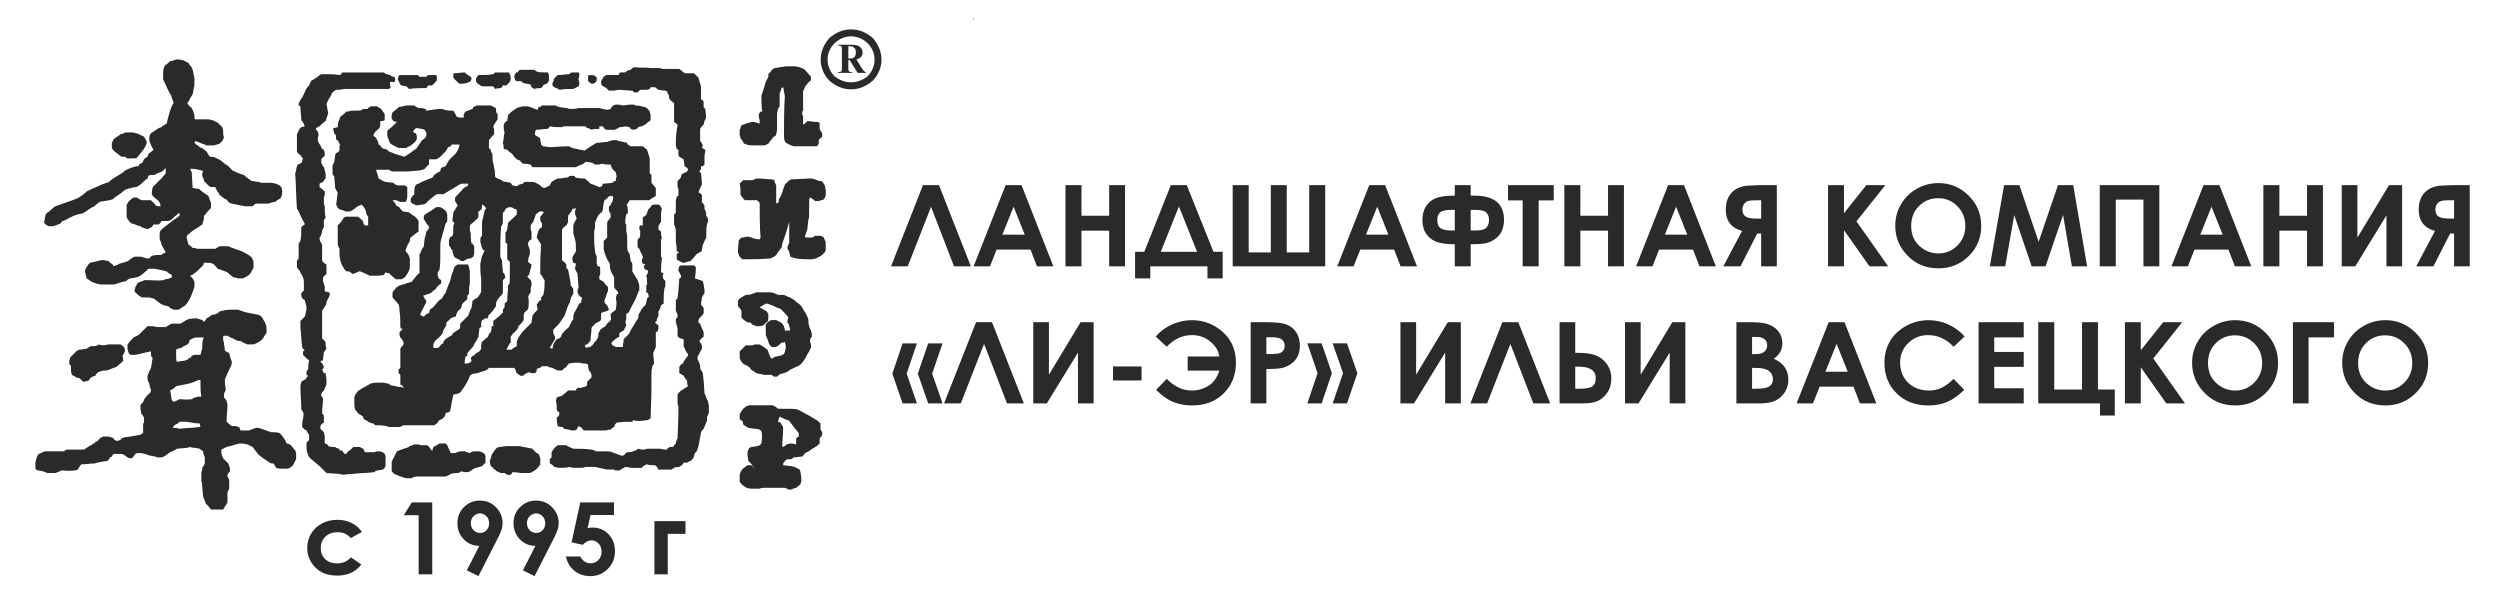
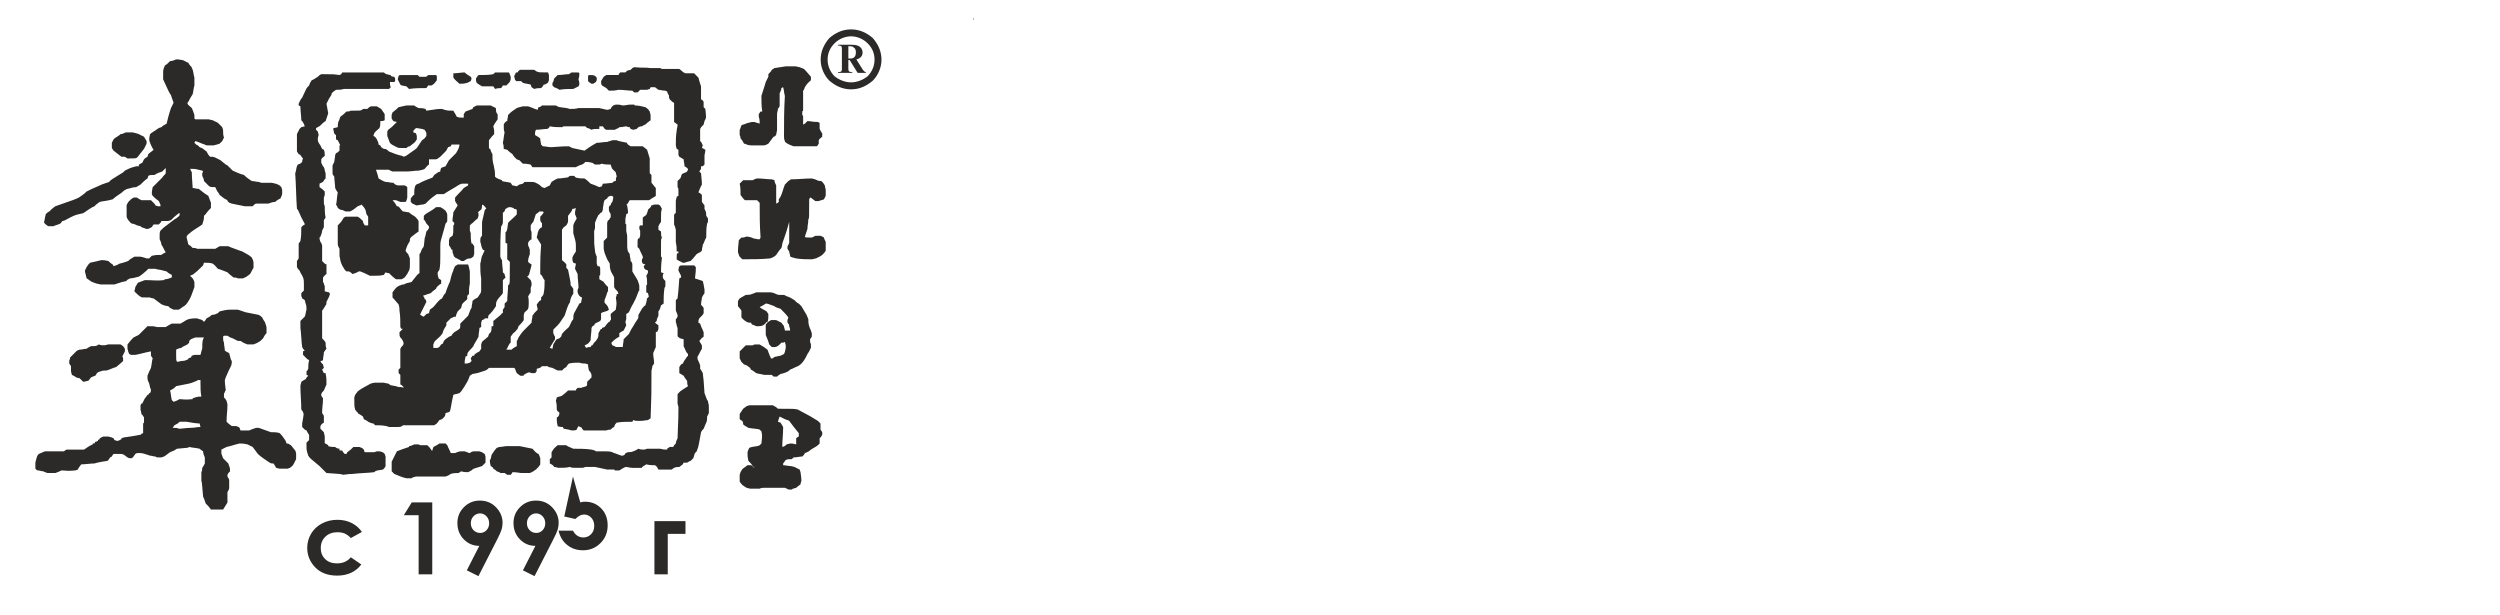
<svg xmlns="http://www.w3.org/2000/svg" xml:space="preserve" width="195mm" height="48mm" style="shape-rendering:geometricPrecision; text-rendering:geometricPrecision; image-rendering:optimizeQuality; fill-rule:evenodd; clip-rule:evenodd" viewBox="0 0 19500 4800">
  <defs>
    <style type="text/css">  .fil1 {fill:#2B2A29;fill-rule:nonzero} .fil2 {fill:#2B2A29;fill-rule:nonzero} .fil0 {fill:#2B2A29}  </style>
  </defs>
  <g id="Слой_x0020_1">
    <path class="fil0" d="M7596.35 153.04l-6.63 -15.06 0 12.29 6.63 2.77zm-4426.13 3577.45c-33.84,-6.96 -60.96,-20.44 -94.89,-33.96l-20.32 -20.36c0,-27.16 0,-47.56 0,-74.69 13.52,-27.02 27.07,-54.07 40.69,-81.28 33.85,-13.47 33.85,-13.47 94.88,-33.96l0 -6.69c13.52,0 27.16,-6.82 40.58,-13.35 13.67,0 27.25,0 33.94,0l13.55 6.53c13.59,0 33.88,0 54.25,0l20.32 20.31 13.59 20.62 6.68 0c0,-13.62 6.77,-20.62 6.77,-27.42 27.16,-13.51 27.16,-13.51 47.55,-27.03 13.55,0 27.11,0 47.34,0l13.68 13.52c6.7,20.31 20.4,40.93 27.14,61.34 13.55,0 20.27,0 33.79,0 13.62,-7.19 33.91,-13.87 47.54,-13.87l27.01 0c20.46,6.68 33.96,13.87 40.73,13.87 6.73,-7.19 20.37,-13.87 33.84,-13.87 13.64,0 27.14,0 40.69,0 20.48,6.68 20.48,6.68 40.73,20.35l6.72 20.24c0,13.67 0,27.06 0,47.55 -13.64,13.42 -13.64,13.42 -26.97,27.19 -67.87,20.3 -67.87,20.3 -74.64,27 -6.78,6.79 -6.78,6.79 -33.86,20.38 -20.42,0 -33.97,0 -54.25,-6.74l-20.32 13.42c-20.45,0 -40.74,0 -61.01,6.94 -20.44,13.52 -20.44,13.52 -40.82,20.32 -74.48,0 -155.8,0 -230.32,0 -27.09,6.68 -27.09,6.68 -33.88,13.64 -13.64,0 -27.19,0 -40.73,0zm786.33 -27.31l-20.36 -13.59c-6.76,0 -20.33,0 -33.92,0 -6.72,-6.68 -6.72,-6.68 -27.09,-13.42 -6.79,-6.85 -13.56,-13.64 -27.19,-20.34 0,-6.82 -6.74,-13.72 -20.38,-20.3 -6.68,-27.19 -6.68,-27.19 -6.68,-47.68 6.68,-6.65 6.68,-6.65 13.55,-40.44 27.14,-40.68 27.14,-40.68 40.7,-54.37l20.37 -6.8c20.31,0 40.64,-6.69 61,-6.69 33.76,0 67.78,0 94.84,0 27.18,6.69 74.64,13.49 101.61,20.49 13.55,13.62 27.11,34.03 47.4,40.51 6.85,13.56 6.85,13.56 13.67,33.91 0,13.39 0,33.88 0,47.3 -6.82,13.77 -20.29,27.25 -27.09,34.07 -6.87,6.7 -6.87,6.7 -27.14,20.34 -13.64,6.74 -20.33,13.42 -33.81,13.42 -20.36,0 -40.71,0 -61.05,0 -47.45,-6.68 -47.45,-6.68 -67.9,-6.68 -6.77,13.62 -6.77,13.62 -13.51,20.27 -13.52,0 -20.34,0 -27.02,0zm-1281.14 0c-20.34,-6.65 -20.34,-6.65 -128.77,-13.59l-6.72 -6.68c-33.92,-33.9 -33.92,-33.9 -47.48,-47.38 -74.55,-61.07 -74.55,-61.07 -88.05,-81.42 -6.87,-20.04 -13.69,-40.45 -13.69,-61.07 0,-13.49 0,-26.84 0,-40.7l20.37 -20.05c0,-13.67 0,-27.26 0,-40.67 -6.68,-7.01 -13.55,-20.65 -20.37,-34.24l-13.62 -6.49 -20.19 -20.46c0,-6.95 0,-13.55 0,-27.24 13.45,-74.42 13.45,-74.42 6.75,-88.09 -6.75,-13.47 -6.75,-13.47 -13.53,-20.16 0,-60.89 -6.91,-122.08 -6.91,-183.08 0,-13.52 6.91,-20.32 6.91,-34.01 20.23,-13.4 20.23,-13.4 33.87,-20.13 6.72,-13.66 6.72,-13.66 20.41,-27.23l-13.69 -6.68 0 -27.15c6.82,-6.92 6.82,-6.92 13.69,-20.38 0,-20.23 0,-40.63 6.68,-67.82l-13.55 -6.69c-6.82,-6.73 -20.44,-20.4 -33.88,-33.84l0 -27.21 13.44 -6.77 -13.44 -13.57 -6.75 -13.58c-6.78,-47.47 -6.78,-101.78 -13.69,-148.91 0,-20.52 0,-33.96 0,-54.4 13.69,-13.52 20.44,-20.49 33.88,-33.79 6.9,-13.67 6.9,-33.96 13.62,-54.4 0,-13.43 0,-33.7 -6.72,-47.31l-6.9 -27.29 -20.19 -13.42 -6.78 -20.47 0 -20.31 20.23 -20.24c0,-13.6 0,-33.91 0,-54.19 0,-13.59 0,-33.91 -6.7,-47.55 -6.75,-20.27 -20.44,-33.91 -27.12,-54.16 -13.52,-13.59 -13.52,-13.59 -20.41,-27.06 0,-13.57 0,-34.03 0,-47.46l13.57 -20.36c0,-40.76 0,-94.89 0,-115.28l13.52 -20.24c6.91,-33.92 6.91,-74.48 6.91,-108.39 13.53,-13.68 13.53,-13.68 26.97,-20.49 0,-13.39 -13.44,-20.38 -47.4,-101.63l-6.68 -13.59 -6.89 -6.78c-6.61,-88.04 -6.61,-182.9 -13.5,-277.88 6.89,-13.58 6.89,-33.77 13.5,-54.18l6.89 -13.53c20.2,-6.84 20.2,-6.84 33.89,-20.46 0,-6.79 0,-13.44 6.75,-27.07 -6.75,-6.69 -13.53,-13.51 -20.44,-27.09l-13.52 -6.82 -13.57 -20.33c0,-6.8 0,-13.53 0,-27.09 0,-33.82 0,-74.57 0,-108.53 6.89,-13.5 13.57,-26.87 20.41,-40.54l13.59 -13.6 26.97 -6.69c-6.74,-20.44 -13.44,-33.87 -26.97,-47.51 0,-33.89 -6.91,-67.9 -6.91,-108.43l-13.52 -6.85 0 -13.45c6.84,-13.57 13.52,-33.83 27.21,-47.52 33.81,-74.48 33.81,-74.48 47.5,-88.1l6.68 -6.77c6.82,-20.46 6.82,-20.46 20.41,-40.75 20.2,-6.65 33.82,-20.27 47.48,-26.97 13.48,-13.62 13.48,-13.62 27.04,-20.44 94.87,0 94.87,0 142.35,6.82l13.54 -6.82 6.73 -13.5c33.88,0 74.52,0 325.31,0 6.88,6.68 6.88,6.68 20.44,13.5 6.76,0 20.28,6.82 33.82,6.82l0 6.67c13.64,6.95 20.34,6.95 27.14,6.95l6.75 13.39 0 20.4 -6.75 6.82c-13.5,0 -20.32,0 -33.91,0 0,13.62 0,27.11 6.77,40.56l-13.54 13.64c-115.24,0 -230.49,0 -352.44,0 -20.32,6.77 -40.68,6.77 -61.05,6.77 -20.29,13.47 -20.29,13.47 -33.91,27.17 0,13.52 -6.68,20.17 -20.24,40.49l-6.9 13.67 -13.47 27.2c6.68,33.86 6.68,33.86 13.47,74.53 -6.79,20.31 -13.47,40.56 -20.19,60.93 -13.65,6.91 -27.24,20.34 -40.69,33.91 -6.79,6.87 -20.27,13.56 -33.93,20.33l0 13.48 13.66 13.71 6.68 27.16c-6.68,20.3 -6.68,20.3 -6.68,33.82 0,6.72 0,13.49 6.68,26.96l13.59 20.42 13.45 27.09 13.59 6.82c6.87,20.22 6.87,20.22 6.87,47.44 -6.87,6.82 -20.46,13.64 -27.14,27.11l0 27.11c6.68,13.64 6.68,13.64 13.45,27.17l6.82 6.82c6.87,13.59 6.87,33.78 13.65,47.36 0,13.61 0,27.11 0,40.63 -6.78,6.84 -13.65,13.62 -20.47,27.16l-27.01 13.47c0,6.95 0,13.72 0,27.19 20.24,13.62 20.24,13.62 40.7,33.99l0 27.02 -6.87 20.38c0,13.4 0,27.04 0,47.31l6.87 20.47c0,27.04 0,61 6.78,87.89l-13.65 20.61 0 27.02c0,6.74 0,6.74 0,27.23l-13.59 26.92c0,13.64 -6.68,33.91 -13.45,47.55l-6.79 6.85c0,13.42 0,13.42 6.79,33.7 6.77,6.92 6.77,6.92 13.45,27.25 0,33.89 0,81.2 0,122l20.46 20.25 13.5 6.8c0,61.07 0,61.07 0,74.71 -13.5,6.65 -20.37,20.27 -27.19,26.92 0,6.82 0,20.3 0,33.96 6.82,6.77 6.82,20.27 13.69,33.87 0,13.64 0,27.23 0,40.63 13.5,0 20.18,6.92 33.87,6.92l6.79 13.34 -6.79 20.52c-6.9,13.52 -13.69,26.94 -20.37,40.58 0,13.65 0,20.27 -6.72,27.26 -20.47,33.7 -20.47,33.7 -27.24,40.55 0,101.78 0,128.72 0,216.74 13.59,13.64 20.46,20.44 27.24,33.91 0,13.67 0,34 6.72,47.58 -6.72,6.82 -6.72,6.82 -20.37,27.11 0,20.44 -6.82,40.78 -6.82,60.97 -6.77,6.82 -6.77,6.82 -20.22,6.82l6.77 13.5 13.45 13.6 6.82 27.09 -13.59 13.37c6.77,13.82 6.77,13.82 13.59,27.36l13.65 0c6.72,40.53 6.72,40.53 6.72,88.14 -6.72,13.52 -13.5,34.05 -20.37,47.35 -13.59,13.58 -13.59,13.58 -20.27,27.17l0 13.61 13.45 20.22c0,54.13 -6.77,61.11 -6.77,115.29l13.59 20.43c0,47.27 0,47.27 0,54.06 -13.59,6.72 -20.27,13.62 -27.04,27.01l0 20.54 27.04 26.95c0,13.64 6.87,20.65 6.87,34.06 0,20.19 0,33.88 0,54.18l6.78 0 20.19 13.52 0 6.82c20.46,6.69 33.99,6.69 54.37,6.69 6.68,6.8 20.28,13.8 33.87,13.8l0 13.62 20.27 0c6.79,13.22 13.59,20.41 20.38,26.89l13.5 0 6.77 -13.67c27.05,-20.15 27.05,-20.15 47.49,-40.64 13.61,0 33.85,0 47.4,0 13.55,6.8 20.37,6.8 27.21,13.8 6.73,6.69 6.73,6.69 13.48,26.84 27.08,0 47.55,0 74.56,0l20.35 -6.68 20.43 0c27,6.68 27,6.68 40.62,20.35l6.74 20.24c0,20.41 0,47.55 0,74.74 -6.74,13.48 -6.74,13.48 -20.36,27 -47.43,6.79 -47.43,6.79 -60.98,13.64l-6.8 6.74c-54.17,6.68 -115.25,6.68 -169.5,13.62 -20.24,0 -20.24,0 -74.5,6.65zm2121.58 -33.86l-6.77 -6.79c-20.29,0 -33.91,0 -54.28,0 -61,-13.52 -61,-13.52 -94.89,-20.42 -20.27,0 -47.41,0 -74.56,0l-20.35 6.9c-20.26,0 -40.65,0 -60.93,0 -13.54,0 -27.18,0 -40.73,-6.9 -27.01,6.9 -54.2,6.9 -88.04,6.9 -6.77,0 -20.36,-6.9 -33.91,-6.9 -6.82,-13.5 -20.32,-20.35 -33.94,-27.04 0,-6.73 0,-20.35 0,-33.87l13.62 -13.54c0,-13.55 0,-27.11 0,-40.78l13.5 -20.15c6.82,-13.69 20.37,-20.49 33.96,-34l13.52 0c13.54,0 33.86,0 54.28,0 6.74,6.82 6.74,6.82 54.2,27.31 47.36,0 94.82,0 142.32,6.69 27.06,6.93 27.06,6.93 33.88,13.47 20.28,0 47.48,0 67.78,0 20.29,0 40.66,0 61.02,6.68 6.82,7.19 20.32,7.19 33.87,13.67 33.91,13.56 33.91,13.56 47.43,13.56l13.57 -6.7c6.75,-13.34 6.75,-13.34 27.21,-20.53 13.44,0 26.99,0 40.68,-6.68 20.29,-6.54 26.95,-13.47 40.61,-20.16 13.54,6.69 27.09,6.69 47.33,6.69l20.35 -6.69c33.96,0 67.87,0 101.66,0 27.18,6.69 27.18,6.69 54.32,6.69l0 -6.69 20.37 -13.8 27.01 0 6.82 -13.51 13.55 -13.52c0,-13.47 6.73,-26.92 13.52,-40.59 6.8,-176.21 6.8,-176.21 6.8,-244.1l-6.8 -27.06c0,-20.38 0,-40.77 0,-67.86 0,-6.74 0,-6.74 20.39,-27.01 20.29,-13.6 27.05,-20.2 40.73,-27.26l20.32 -13.47c-6.77,-13.52 -6.77,-27.11 -6.77,-40.66 -20.36,-27.14 -20.36,-27.14 -27.23,-40.71 -13.46,-6.68 -20.27,-13.57 -33.82,-20.29 0,-13.54 0,-27.36 0,-47.5l13.55 -20.32 13.51 -6.73c6.76,-13.56 13.63,-27.19 20.44,-33.88 6.75,-13.5 13.55,-20.4 20.32,-27.1l0 -13.71c-13.57,-13.47 -13.57,-13.47 -34,-60.88 0,-33.89 0,-33.89 0,-40.75l0 -13.4 -27.05 -7.04c-20.39,-13.33 -20.39,-13.33 -20.39,-26.92 0,-20.39 0,-40.66 0,-54.08 -6.79,-13.67 -6.79,-27.27 -13.52,-47.63l0 -20.29c6.73,-6.97 6.73,-6.97 13.52,-20.27l0 -13.67c-6.79,-13.6 -6.79,-20.29 -13.52,-33.88 0,-27.14 0,-54.16 0,-81.45l13.52 -13.42c6.8,-61.02 6.8,-61.02 13.62,-155.94l13.55 -6.82 0 -13.44c-6.78,-13.48 -13.55,-27.12 -20.37,-40.72 0,-13.59 0,-13.59 6.82,-33.97l13.55 -6.66c88.11,0 88.11,0 101.66,0l13.56 13.57c0,33.81 0,33.81 -6.74,88.04 40.6,13.48 40.6,13.48 61,20.37 6.79,27.04 6.79,27.04 13.47,67.87l0 26.92c-13.47,20.31 -13.47,20.31 -20.29,34.03 0,13.52 -6.73,33.81 -6.73,54.08 0,6.99 13.55,13.67 20.34,27.26 0,13.43 0,27.1 0,40.56 -6.79,13.6 -6.79,13.6 -33.93,40.57 -6.73,13.72 -6.73,13.72 -6.73,34.11l13.47 6.82c6.85,26.94 20.4,47.38 27.19,67.65 0,6.75 0,20.39 0,33.98 -6.79,6.68 -20.34,13.33 -27.19,26.97l-6.74 6.8c6.74,13.47 13.59,20.43 20.32,34l0 27.05c-13.58,20.34 -20.32,40.58 -33.94,60.99l0 20.4c6.89,13.51 13.62,27.01 20.36,47.28l0 27.23 13.58 20.38 6.82 13.54c6.79,54.25 6.79,54.25 13.47,155.98 6.82,20.29 6.82,20.29 20.41,54.11l6.72 6.79c0,13.67 6.75,27.14 6.75,40.72 0,27.14 0,27.14 0,54.18l-13.47 27.01c0,13.57 0,33.93 -6.82,47.48 -6.77,13.62 -6.77,13.62 -20.27,47.55 -6.79,6.87 -13.61,13.36 -20.34,26.95 -6.85,34.06 -20.32,122.07 -27.21,129.07l-6.73 20.16 -13.51 13.87c-6.82,13.34 -6.82,26.72 -13.58,40.39l-20.38 20.26c-6.78,0 -13.52,6.76 -27.02,13.62 -6.8,0 -13.55,0 -27.23,0l-6.76 13.42 -27.06 20.35c-13.62,0 -27.14,0 -40.69,6.9l-20.24 13.52 -13.59 0c-27.12,0 -61.1,0 -88.16,0 -6.75,-13.52 -13.57,-27 -27.14,-33.92 -20.32,0 -40.62,0 -67.73,-6.85 -33.91,20.35 -33.91,20.35 -33.91,27.25 -27.09,0 -54.23,0 -74.66,0 -20.28,0 -33.72,-6.9 -54.18,-6.9 -27.1,13.72 -27.1,13.72 -47.29,27.21 -13.64,0 -20.46,0 -34.01,0zm1304.68 -183.08c0,-53.95 6.9,-87.94 6.9,-155.81 -6.9,-13.55 -13.59,-20.34 -20.37,-33.96l-20.36 -6.79c6.82,-20.35 6.82,-27.12 13.56,-40.69 13.58,6.97 27.17,13.57 40.73,20.34 13.4,6.89 27.12,6.89 33.8,13.59 40.7,54.23 40.7,54.23 74.62,95.09 0,6.6 0,13.61 0,27.02 -13.52,6.72 -13.52,6.72 -20.33,13.59 0,13.67 0,33.72 0,47.58 -27.13,-6.99 -27.13,-6.99 -47.45,-6.99l-27.24 6.99c-13.4,13.35 -13.4,13.35 -33.86,20.04zm-230.43 149.29l0 6.58 6.79 0 0 6.9 6.78 -6.9 -6.78 0 -6.79 -6.58c-6.63,-13.77 -20.3,-27.19 -33.89,-40.81 -6.7,-33.93 -6.7,-33.93 -6.7,-67.84 6.7,-20.15 6.7,-20.15 13.52,-33.84l20.44 -6.8c47.29,-6.69 47.29,-6.69 60.88,-13.51l13.55 -13.52c6.74,-60.91 6.74,-60.91 0,-95.01l-13.55 -13.31c-13.59,-6.87 -54.25,-6.87 -88.14,-13.74 -33.84,-20.27 -33.84,-20.27 -40.58,-27.06 0,-6.9 0,-13.62 -6.88,-27.17 -13.58,-6.7 -13.58,-6.7 -20.29,-13.59 0,-13.37 0,-26.92 0,-40.56 13.58,-20.34 13.58,-20.34 27.17,-40.64l27.02 -20.33c6.86,0 13.56,-6.98 27.15,-6.98 128.83,0 128.83,0 176.24,0 13.66,6.98 27.16,13.7 40.66,27.31 128.79,0 128.79,0 155.95,6.81 101.6,54.05 101.6,54.05 155.79,87.98l20.4 20.27c0,13.69 0,33.96 0,47.7l13.52 20.08 0 20.65c-6.68,13.41 -13.52,20.13 -20.29,27 0,13.67 0,27.12 0,40.59 -20.37,20.34 -20.37,20.34 -67.82,47.52 -13.58,13.47 -27.1,20.15 -47.32,27.34l-6.79 13.34 -13.55 13.38c-20.46,0 -40.7,6.87 -67.82,6.87l-13.66 13.54c-20.32,0 -33.85,0 -47.44,6.65l-20.24 27.22 0 13.54c20.24,0 40.68,6.92 61.05,6.92l27.01 6.58c13.59,6.9 27.16,13.72 40.64,20.42l6.82 20.38c6.7,47.58 6.7,47.58 6.7,67.76 0,6.69 -6.7,13.56 -6.7,27.11 -6.82,6.72 -20.3,13.61 -33.87,27.19 -27.13,6.77 -27.13,6.77 -33.97,13.54l-27 0c-6.85,-6.77 -13.72,-6.77 -27.12,-13.54 -54.29,0 -108.5,0 -162.72,0 -13.63,0 -20.37,0 -33.92,6.77 -20.32,0 -47.46,0 -74.55,0l-27.15 -6.77c-33.9,-20.47 -33.9,-20.47 -54.19,-47.61 0,-13.49 0,-13.49 0,-54.18l6.71 -20.27c6.87,-13.59 13.58,-27.08 27.2,-33.9l27.14 -20.4c6.7,0 13.52,0 27.09,0l13.5 6.92zm-4476.92 -291.51c-13.57,-6.87 -13.57,-6.87 -47.45,-6.87l13.62 -20.27c27.11,-13.69 27.11,-13.69 40.61,-27.2 13.59,0 33.96,0 54.28,0 33.83,6.79 81.29,13.51 101.61,13.51l6.82 27.24c-27.14,0 -47.46,6.72 -74.6,6.72 -33.83,0 -67.73,6.87 -94.89,6.87zm-40.6 -209.97l-13.58 -13.76c-6.74,-27.09 -6.74,-54.11 -13.59,-74.6 13.59,-6.7 27.17,-13.3 40.64,-27.06l6.82 -6.77c108.46,-20.32 108.46,-20.32 142.34,-34.01 13.5,-6.65 20.32,-6.65 27.06,-13.4l20.4 0 0 20.3c0,40.58 0,74.52 6.82,108.45 -13.64,0 -27.22,0 -47.49,6.77l-20.38 6.72 0 6.66c-67.7,6.94 -74.55,0 -101.66,0l-27.09 13.73 -20.29 6.97zm27.03 -311.96c-6.74,-13.63 -6.74,-13.63 -6.74,-47.42 0,-13.71 0,-27.18 0,-47.47l13.59 -6.82c20.24,-6.73 20.24,-6.73 27.09,-6.73l6.79 -6.85c13.58,-6.72 27,-13.47 40.72,-20.33l13.47 -13.67 0 -13.47 13.54 -13.4c13.55,-7.04 20.34,-7.04 33.93,-13.69 20.27,0 47.49,0 67.78,0l-6.82 13.69c-6.73,20.26 -6.73,47.4 -6.73,74.45 -6.74,13.57 -6.74,27.11 -13.56,47.55 -13.55,0 -33.96,0 -47.46,0l-20.32 6.74 -6.82 13.6 -20.29 6.77 0 6.73c-13.54,6.69 -27.09,13.51 -47.44,13.51 -13.64,0 -27.16,6.81 -40.73,6.81zm264.45 1152.33c-13.64,-20.48 -27.16,-33.84 -40.74,-47.6 -6.77,-20.19 -13.54,-40.51 -20.36,-54.2 -6.73,-60.88 -6.73,-108.39 -13.47,-121.95 0,-20.18 0,-47.49 0,-67.76 6.74,-13.59 6.74,-20.38 6.74,-33.9 6.73,-6.9 13.55,-20.4 20.32,-33.94 0,-13.59 0,-33.87 0,-47.33 -6.77,-13.63 -13.59,-33.67 -13.59,-47.54 -20.29,-13.47 -20.29,-13.47 -27.11,-20.16 -27.14,-7 -54.23,-7 -81.32,-13.8 -6.75,6.8 -6.75,6.8 -94.92,13.8 -20.26,13.62 -20.26,13.62 -54.2,26.84 -20.32,13.67 -33.84,27.23 -47.41,33.91l-20.39 6.95c-13.51,0 -20.24,0 -33.83,0l-13.55 -6.95c-13.57,0 -27.18,-6.68 -40.68,-6.68l-20.29 -6.7c-20.44,-6.86 -40.81,-13.34 -54.28,-13.34 -13.67,0 -20.35,0 -27.09,0l-13.5 6.48 -13.67 20.24 -13.51 13.67c-20.33,0 -20.33,0 -33.87,-6.72l-27.19 -20.33c-13.56,-6.86 -20.31,-6.86 -27.06,-6.86 -20.3,0 -33.82,0 -54.26,0 -6.69,6.86 -6.69,6.86 -13.56,20.24l-13.47 6.95c-6.73,13.46 -13.55,20.11 -20.4,26.98 -6.77,0 -88.19,13.62 -101.66,20.35 -33.91,0 -67.82,6.69 -101.7,6.69l-6.78 6.85c-13.49,20.4 -20.27,27.22 -20.27,33.92l-20.41 6.79c-67.75,6.85 -74.66,0 -108.4,0 -13.53,6.85 -27.14,13.59 -47.44,20.27 -20.29,0 -40.66,0 -61.07,0 -20.24,-6.68 -20.24,-6.68 -33.86,-13.42 -13.6,0 -27.14,-6.85 -40.78,-6.85 -6.68,0 -6.68,0 -20.2,-13.49 0,-13.72 0,-34.07 0,-47.49 13.52,-54.23 13.52,-54.23 27.09,-67.79 13.61,-6.48 33.89,-13.67 47.51,-20.35 54.2,0 101.61,0 149.13,0 6.68,-6.54 6.68,-6.54 20.27,-13.47 47.43,0 94.94,0 135.58,0 20.28,-13.69 20.28,-13.69 40.65,-27.18l27.09 -13.35 0 -6.99 13.59 0 6.7 -13.47c6.77,0 6.77,0 20.4,-6.83l0 -6.62 13.56 -7.07 0 -6.6 27.14 -13.59c13.53,0 27.09,0 40.71,0 27.02,6.72 27.02,6.72 40.58,13.59l6.81 13.67 20.39 6.62c13.49,0 20.26,-6.62 33.81,-13.69l0 -6.6 20.31 -6.87c101.74,-13.45 115.16,-20.13 128.83,-20.13l6.79 -7.01 13.47 -6.6c0,-27.12 0,-47.58 0,-74.82l6.82 -6.72c0,-13.55 0,-27.14 0,-40.51 -6.82,-13.55 -13.61,-20.42 -20.29,-27.19 0,-13.67 -6.79,-27.14 -6.79,-33.83 0,-13.65 0,-20.42 0,-34.12l6.79 -13.36 6.68 0c6.79,-13.41 13.61,-27.17 20.37,-40.77l6.74 -6.72 13.7 -20.37 6.7 0 6.77 -13.42 6.82 0c6.7,-13.59 6.7,-20.49 6.7,-27.19 -6.7,-13.66 -6.7,-13.66 -13.52,-47.45 -6.77,-13.69 -13.47,-27.09 -13.47,-40.81l0 -20.24c13.47,-33.83 13.47,-33.83 26.99,-61.02 6.8,-27.09 6.8,-54.19 13.59,-74.43l-13.59 -20.37c0,-13.71 0,-20.41 0,-33.95 -40.69,6.77 -81.27,20.24 -121.86,27.21 -6.8,0 -20.44,0 -34.05,0l-13.46 -6.97c-6.86,-13.47 -6.86,-13.47 -13.54,-40.58 0,-6.73 0,-20.3 0,-33.91 27,-33.94 27,-33.94 47.38,-54.23 13.67,-6.68 27.17,-13.58 40.59,-20.27 20.46,-20.39 20.46,-20.39 47.51,-47.48l20.44 -20.27c47.4,0 47.4,0 74.52,6.65 20.32,0 47.52,0 67.79,0 20.34,-13.5 33.84,-20.25 47.43,-26.94 20.35,0 40.61,0 67.7,0 27.22,-13.67 40.64,-27.21 61.08,-33.96 27.11,-6.97 47.43,-6.97 67.75,-6.97 13.59,6.97 27.14,6.97 40.7,13.72l13.55 13.54c6.77,-6.77 13.54,-13.54 20.31,-27.26 13.55,-6.61 27.15,-13.3 40.71,-26.97 20.35,0 33.86,-6.65 47.46,-13.6l13.5 -13.46c27.09,-6.82 54.28,-13.67 81.41,-13.67 20.37,0 40.61,0 60.93,0 20.36,6.85 40.69,13.67 60.91,20.44 33.96,6.69 67.89,13.64 101.77,20.29 13.57,6.73 20.32,13.67 27.12,20.36 6.84,13.58 13.6,27.1 20.42,33.87 6.69,20.36 13.49,33.96 13.49,47.63 0,13.42 0,26.81 0,40.44 -13.49,13.64 -20.31,27.23 -27.07,40.56l-20.39 20.44c-20.32,13.47 -33.9,20.43 -54.18,27.14 -13.69,0 -33.88,0 -47.47,0 -20.4,-6.71 -33.91,-13.67 -54.24,-27.14l-20.36 0c-13.54,-6.8 -27.02,-13.4 -40.56,-20.44 -20.37,-6.65 -20.37,-6.65 -40.81,-20.23 -13.44,0 -20.32,0 -27.06,0l-6.82 6.9c0,26.97 0,26.97 6.82,47.24 0,20.53 6.74,40.85 6.74,61.15 6.88,6.77 6.88,6.77 33.96,20.31 13.53,54.2 13.53,54.2 20.4,61.02 0,13.5 0,27.1 -6.87,40.77 -6.73,13.42 -27.17,54.15 -40.61,88.01l-6.88 20.39c0,40.56 6.88,60.88 6.88,81.24 -6.88,6.9 -6.88,13.58 -13.62,27.17 0,6.74 0,13.61 0,27.11 6.74,6.72 13.62,13.38 20.37,27.11l6.69 27.14c0,60.88 -6.69,74.55 -6.69,135.46 13.49,13.51 13.49,13.51 40.73,33.8 13.54,0 27.01,0 33.79,0 20.31,6.95 20.31,6.95 27.18,13.67l6.72 20.23c20.33,0 40.55,0 67.83,0 13.52,-6.49 33.88,-13.36 54.16,-20.23l20.33 0c33.96,13.74 61.03,20.23 94.92,33.82 20.27,0 47.45,0 67.79,7.04l6.82 6.6c13.48,13.69 27,34.01 40.59,54.3l6.73 20.3c13.64,0 13.64,0 33.96,13.52 13.51,13.51 20.36,27.31 33.88,40.93l6.89 20.41c0,13.34 0,26.72 0,47.13 -6.89,13.52 -13.68,27.14 -20.41,40.56 -6.85,13.77 -20.36,20.35 -27.18,27.25l-20.27 6.82c-20.3,0 -40.71,0 -61.01,0l-27.23 -6.82c-6.73,-13.48 -6.73,-13.48 -20.29,-33.94 -20.27,0 -20.27,0 -40.59,-13.59 -61.03,-40.69 -74.6,-54.07 -81.35,-60.93 -20.41,-26.89 -20.41,-26.89 -40.73,-54.31 -13.49,-6.69 -27.01,-13.51 -40.6,-20.04 -33.91,-6.99 -33.91,-6.99 -60.96,-6.99 -33.96,6.99 -67.84,20.34 -101.7,27.03 -13.63,6.8 -27.19,13.8 -40.66,20.49l0 20.15c0,13.67 0,13.67 13.47,47.58 13.56,13.39 27.19,27.02 40.68,40.61l6.84 20.46c6.8,13.48 6.8,27 6.8,40.64 -13.64,13.42 -13.64,13.42 -20.44,27.01l0 13.67c6.8,13.64 13.64,20.32 13.64,27.02 0,20.36 0,40.63 0,61.1 0,13.54 -6.84,20.22 -13.64,33.78 0,27.19 0,54.16 0,81.29 -13.44,20.54 -20.32,33.9 -33.88,54.38 -33.82,0 -60.96,0 -94.79,0zm-996.38 -996.57c-13.64,-13.4 -20.42,-20.13 -27.09,-27.12l-27.19 -6.67c-6.82,-6.68 -20.36,-13.57 -33.88,-20.25l-6.78 -27.15c0,-20.38 0,-27.19 0,-40.61l-13.59 -20.4 0 -20.37c0,-6.82 6.84,-13.51 6.84,-27.01 13.53,-13.6 27.05,-27.31 40.59,-40.78 13.55,-13.54 13.55,-13.54 34.01,-20.29 20.17,0 33.82,-6.82 54.1,-6.82 6.78,-6.73 6.78,-6.73 33.96,-20.3 40.56,0 40.56,0 60.93,-13.61 13.62,6.86 27.21,6.86 40.76,6.86 13.5,0 27.06,-6.86 33.91,-6.86 33.89,0 61.02,0 94.84,0l20.32 13.61 13.56 20.3 0 20.34c-6.82,13.54 -13.56,27.21 -20.38,40.65 6.82,6.9 6.82,6.9 6.82,33.91 -13.57,13.5 -13.57,13.5 -54.14,47.42 -27.13,6.77 -47.47,20.14 -74.64,27.04 -13.56,0 -33.84,0 -47.43,6.92l-20.36 6.89c-6.82,6.65 -13.63,13.37 -20.4,26.94 -20.29,6.89 -20.29,6.89 -33.79,13.57 -20.41,27.14 -20.41,27.14 -27.18,27.14 -6.78,0 -20.32,6.65 -33.79,6.65zm5337.6 -460.74l0 -6.85 6.85 0 20.36 -13.54c13.55,0 27.21,0 40.71,0 27.06,13.54 27.06,13.54 40.64,20.39l20.33 27.11c0,13.67 6.82,20.27 6.82,33.88l6.68 0c13.59,0 20.44,0 33.96,0 0,-13.61 0,-13.61 -6.84,-33.88 0,-13.6 -6.68,-20.29 -13.53,-27.11l0 -20.39 6.85 -20.33c-13.72,-20.36 -33.94,-40.65 -47.58,-54.24l-13.47 -13.6 -20.36 -6.68c-20.23,-6.86 -20.23,-6.86 -27,-13.59 -54.42,-20.29 -54.42,-20.29 -67.92,-20.29 -20.34,13.61 -20.34,13.61 -47.43,27.02 13.55,13.54 33.92,20.29 54.28,33.96l13.5 20.41c0,40.59 0,40.59 -6.85,60.88l-6.65 0c-6.85,13.67 -20.36,20.36 -27.19,27.11 -20.27,6.85 -20.27,6.85 -33.94,6.85l-20.26 0c-13.57,-6.85 -13.57,-6.85 -33.77,-13.6l-6.87 -13.51c-13.57,0 -20.39,0 -33.95,-6.85l-20.28 -13.54 -20.33 -20.33c0,-20.36 0,-33.96 0,-54.24 -6.87,-6.85 -13.58,-20.28 -27.09,-33.87 0,-13.67 0,-27.18 0,-40.53l13.51 -20.47c13.58,-6.75 33.91,-20.47 47.49,-27.14 13.56,0 33.85,0 47.52,-6.9 20.2,-6.74 20.2,-6.74 33.77,-13.34 40.66,0 74.54,0 108.36,0 13.56,0 34.1,6.6 47.6,13.34 13.5,6.9 13.5,6.9 33.86,6.9l27.11 0c13.5,6.67 27.09,13.62 47.46,20.39 13.48,6.75 20.32,13.52 33.86,20.17l13.59 13.64c6.81,6.76 6.81,6.76 20.33,13.65l20.24 20.29c13.62,20.27 27.28,47.46 40.73,67.75 6.77,13.67 6.77,20.36 13.5,33.94 0,20.29 0,33.96 6.79,54.25l6.85 20.27c6.73,6.82 6.73,20.21 13.5,33.84 0,6.69 0,13.64 0,27.23l-13.5 20.37 0 20.26 6.73 20.28c0,6.86 0,13.61 0,27.18 -6.73,6.73 -6.73,20.3 -27.1,47.31l-13.45 27.31c-6.77,13.5 -20.43,33.82 -34.05,47.38 -6.7,6.73 -13.52,13.4 -27,20.4 -20.38,6.65 -40.7,20.23 -61.02,26.79 -13.52,13.82 -13.52,13.82 -47.46,27.36l-27.11 6.72c-13.54,6.89 -20.36,13.57 -27.12,20.46l-27.11 0 -13.67 -13.57c-20.24,0 -20.24,0 -60.89,0 -20.37,-6.89 -40.77,-6.89 -61.03,-13.61 -27.14,-20.46 -27.14,-20.46 -40.64,-27.36l-6.8 -13.37 -27.15 -20.42 -20.28 -6.67 -20.33 -20.29 -13.58 -27.05c0,-20.37 0,-34.08 0,-54.32 6.71,-6.77 6.71,-6.77 33.91,-33.92l13.58 -13.47c20.26,0 33.85,0 54.15,0l13.57 -6.86c13.57,0 27.09,0 40.68,0 33.92,20.33 33.92,20.33 60.93,40.73 6.85,20.29 20.32,54.17 27.21,67.84l13.55 0c6.79,-6.77 13.66,-13.67 27.16,-13.67 6.74,0 20.32,-6.7 33.86,-6.7l27.11 -13.71c6.82,-13.47 6.82,-13.47 13.5,-47.31l0 -20.32 -6.68 -27.14c-6.82,6.61 -13.56,6.61 -27.15,6.61 -27.14,27.28 -27.14,27.28 -47.37,34 -6.77,0 -13.64,0 -27.31,0l-20.24 -20.33c-6.79,-27.14 -20.29,-54.23 -27.14,-74.5 0,-67.75 0,-67.75 0,-81.35l13.5 -13.51zm-2362.11 318.54c0,-20.37 0,-20.37 6.82,-54.28l13.64 -6.7c0,-13.71 0,-20.41 6.78,-27.18 6.72,-13.54 27.08,-27.11 40.63,-47.41 6.7,-20.32 20.34,-33.89 40.69,-74.52 0,-27.23 6.7,-47.46 6.7,-67.67l13.58 -7.02c0,-13.5 0,-26.94 0,-33.76l6.9 -20.39c20.25,-6.75 20.25,-6.75 20.25,-13.72l27.04 0c0,-13.3 0,-20.24 6.74,-26.97l13.53 -13.6c13.64,-13.46 27.11,-33.88 40.78,-54.15 0,-13.67 0,-27.18 6.79,-40.53 13.47,-27.22 40.68,-47.61 47.38,-61.25 0,-33.84 0,-67.75 0,-101.68l20.37 -20.3c0,-6.65 -6.74,-13.44 -6.74,-26.92l-13.63 -13.64c0,-27.19 -6.7,-61.07 -6.7,-95.03 -6.77,-6.68 -6.77,-6.68 -13.59,-27.04 0,-81.3 0,-155.85 6.82,-237.33l6.77 -6.67 6.7 -20.2c0,-27.31 0,-54.23 0,-81.54l6.87 0c6.76,-6.7 6.76,-13.47 13.5,-27.07l13.62 -6.81c6.68,-6.59 13.5,-6.59 27.02,-6.59l20.36 6.59 6.77 6.81c6.83,0 6.83,0 20.37,6.78 0,20.29 0,20.29 0,33.96 0,6.69 -40.76,40.56 -54.23,54.23l-13.61 13.64c-6.68,54.15 -6.68,54.15 -13.5,67.79l-6.8 6.65c0,27.09 0,54.18 0,81.38l13.62 6.69c0,40.56 0,81.42 0,122.05l20.29 20.24c0,169.58 0,169.58 -6.79,176.26l-6.82 6.9c0,40.61 -6.68,81.16 -6.68,122.1l-20.36 20.24c0,6.62 0,13.61 0,27.02l-13.63 20.29 0 27.13 -6.7 0c-6.77,13.6 -27.21,27.27 -67.87,61.06 0,13.62 0,27.13 0,40.73l-13.51 0c0,13.67 0,33.88 -6.87,47.36l-13.53 13.44 -6.74 20.54c-13.53,13.33 -33.96,26.97 -47.29,40.63l-6.9 20.28c0,13.61 0,20.33 0,33.91l-13.58 20.34c-13.55,6.77 -27.05,13.54 -40.69,27.21l0 6.74 -13.47 0 -13.64 20.37 6.86 20.24 -13.59 13.5c-20.27,6.87 -20.27,6.87 -40.73,6.87zm325.42 -108.45c13.5,-20.4 20.32,-47.44 33.84,-54.4 0,-13.47 0,-33.91 0,-47.24l20.36 -27.23c13.6,-6.75 20.4,-20.23 33.87,-33.84l6.86 -20.27c13.55,-13.6 27.07,-27.11 40.66,-47.5 0,-13.72 0,-27.02 0,-40.69l6.68 -20.29c6.82,-6.77 20.37,-13.59 27.23,-27.19 6.8,-13.54 6.8,-81.27 0,-94.79l6.8 -13.62 13.48 -20.24c0,-6.92 0,-20.32 0,-33.91l6.69 -20.34 0 -20.4 -6.69 -20.43 -27.14 -26.95 13.66 -13.62c13.48,-54.2 20.17,-67.86 20.17,-81.36 -13.57,-6.8 -20.17,-13.62 -26.97,-20.4 0,-27.01 6.8,-40.6 13.4,-60.87 0,-13.55 0,-20.37 0,-33.89 -6.6,-20.41 -6.6,-20.41 -13.4,-33.89l0 -20.33c6.8,-13.55 13.4,-20.42 26.97,-27.2 0,-13.42 0,-13.42 0,-54.18 0,-6.65 -6.69,-13.64 -6.69,-27.15l0 -27.09c6.69,-13.55 13.49,-20.2 20.33,-27.19 6.71,-20.32 13.62,-40.52 20.27,-60.88 13.67,-6.78 20.29,-13.67 27.14,-20.37l27.19 0 6.72 6.7c-6.72,13.67 -20.36,27.31 -27.09,34.03l0 27.14c6.73,20.37 6.73,20.37 13.55,20.37 0,13.39 0,20.2 0,33.88 -13.55,6.6 -20.37,13.41 -27.22,26.92l-6.62 20.23c0,13.68 -6.8,20.5 -6.8,34.17 13.42,20.2 20.27,33.7 33.82,54.3 0,26.87 -6.73,60.88 -6.73,176.11 0,13.47 0,13.47 0,54.3l13.55 13.48c13.54,27.08 13.54,27.08 20.39,33.74 0,33.93 0,67.84 -6.85,101.68 0,13.64 -13.54,27.26 -20.36,34.03l0 20.17 -13.55 7.05 -20.27 26.86c0,13.67 6.8,27.26 6.8,40.69 -27.23,27.13 -27.23,27.13 -40.78,47.46 0,20.24 -6.8,33.96 -6.8,54.35 -20.17,20.26 -40.53,40.78 -60.88,60.99 -13.59,13.48 -27.11,33.87 -40.66,54.14 -6.86,13.69 -6.86,20.29 -13.59,27.09 0,13.47 0,27.14 0,40.75 -13.54,6.72 -27.14,13.57 -40.76,27.12 -13.47,0 -27.08,0 -40.58,0zm359.3 -6.82l-20.44 -6.73c13.62,-27.18 33.94,-54.32 40.67,-67.72l0 -20.37c-6.73,-6.9 -6.73,-13.59 -13.55,-27.23 0,-6.75 0,-13.63 0,-27.02l20.37 -20.44 13.59 -13.5c20.26,-20.26 33.83,-47.4 54.2,-74.61 13.6,-40.61 27.11,-88.15 40.61,-101.66 6.85,-40.57 13.55,-47.34 20.44,-60.96l6.75 -6.9c0,-13.34 0,-26.98 0,-40.58 -13.64,-20.31 -13.64,-20.31 -20.34,-27.01 0,-33.94 -6.85,-47.49 -20.35,-121.93l-13.51 -13.67 0 -27.16c-6.78,-13.62 -20.42,-20.4 -33.97,-33.96l0 -13.45c0,-74.72 0,-149.17 0,-223.64 13.55,-20.27 13.55,-20.27 33.97,-33.95 6.74,-13.55 13.51,-20.2 13.51,-33.84 0,-20.37 0,-33.87 0,-40.59 27.05,-34.01 27.05,-34.01 33.94,-54.38 6.75,0 13.52,0 27,-6.81 -6.71,27.18 -6.71,27.18 -6.71,47.55 6.71,13.64 6.71,20.36 13.53,33.86 -20.3,34.01 -20.3,34.01 -27.07,54.21 0,20.28 0,40.6 0,60.83 13.54,54.37 20.25,61.24 20.25,95.12 0,13.48 0,33.89 0,47.41 -6.71,13.47 -20.25,27.06 -27,47.28l0 20.4 6.75 20.34 20.25 6.82c0,13.64 -6.71,27.21 -6.71,40.68 6.71,13.59 13.53,27.19 20.28,40.83 0,33.74 6.81,74.47 6.81,108.39l-6.81 13.59 0 20.32c6.81,20.24 6.81,20.24 20.39,33.86l13.56 6.77c0,13.52 -6.65,27.22 -6.65,40.57l-13.76 6.89c-13.54,27.02 -27.11,47.31 -40.59,74.44 -6.77,13.6 -6.77,33.96 -6.77,47.54 -13.64,13.52 -20.34,33.96 -27.19,47.4l-6.74 13.5c-20.27,20.44 -33.87,27.23 -54.24,54.15l-6.77 20.54 -13.54 13.33 -20.24 7.04c-6.87,6.6 -6.87,6.6 -27.24,40.54 -6.68,33.91 -6.68,33.91 -6.68,33.91zm264.28 -6.73c-6.82,-6.85 -6.82,-6.85 -13.67,-20.32 6.85,0 13.67,-6.86 27.26,-13.57 6.74,-6.96 13.59,-13.57 20.27,-27.23 0,-33.87 6.82,-60.95 6.82,-94.64 6.79,-13.67 6.79,-13.67 20.32,-20.52l6.74 -13.44c13.57,-6.82 27.1,-13.67 40.66,-20.44l6.82 -13.52c0,-13.58 0,-27.21 0,-47.54 6.82,-6.69 40.67,-13.46 54.18,-20.28l6.78 -6.85 -6.78 -20.29c-6.77,-13.41 -13.51,-20.4 -27.06,-33.91l0 -20.4c20.29,-47.46 20.29,-67.72 27.06,-67.72 0,-13.4 0,-20.32 0,-33.82 -13.51,-13.51 -27.06,-27.09 -33.79,-40.68 -13.57,-6.77 -20.39,-13.66 -33.98,-20.32l0 -27.08 6.77 -6.83c0,-20.29 0,-33.89 0,-54.2l-6.77 -13.66 -13.57 0 -6.75 -20.3c0,-20.25 0,-33.84 0,-54.2 -6.75,-13.58 -13.57,-33.82 -13.57,-47.43 -6.74,-54.26 -6.74,-54.26 -6.74,-148.98l6.74 -27.31c0,-13.61 0,-27.09 0,-40.48 6.82,-13.64 6.82,-20.37 13.57,-34.01l13.53 -27.17c6.79,0 13.56,-20.36 27.2,-20.36l6.73 -20.29c0,-20.18 6.84,-40.51 6.84,-54.18l6.73 -20.25 20.29 -13.62c6.77,-13.64 6.77,-13.64 27.26,-20.29l6.73 0 13.56 6.65c0,13.64 0,13.64 -6.82,40.69 -6.74,6.82 -13.47,13.49 -13.47,27.14l-6.89 0 -6.82 13.68 0 20.18c0,13.59 6.82,20.29 13.71,33.96l0 26.89 -6.89 6.97 -6.82 13.64 -6.78 0 -6.77 20.37c0,20.2 0,47.29 0,67.79 0,6.65 0,6.65 0,26.92l0 20.49 -27.02 27.07c0,13.55 0,13.55 0,60.8 6.73,33.96 6.73,33.96 27.02,81.49 6.77,13.59 13.55,20.24 20.37,33.84 0,13.64 0,33.96 6.89,54.27 6.73,20.25 20.29,33.89 27.02,54.16 0,20.3 0,47.55 0,74.64 6.77,13.5 6.77,13.5 20.32,27.1l6.82 6.72 6.86 20.26 -13.68 0c0,6.9 0,13.57 -6.73,27.29 6.73,47.46 6.73,47.46 0,88.02l0 6.75c-33.88,27.13 -33.88,27.13 -40.61,34.08 0,33.62 6.73,40.59 0,47.34l-6.89 6.77 0 6.77 -6.82 0c-13.55,13.67 -13.55,13.67 -33.84,40.61l-20.3 7.02 0 6.6 -13.64 6.82c0,6.79 -6.77,13.39 -13.56,27.02 0,13.64 0,27.23 -6.78,40.56l-13.5 20.44 -13.56 13.47 -13.53 20.53 -6.79 0 -6.82 13.47c-13.53,0 -20.27,0 -33.86,6.85zm-115.28 643.73c-20.29,-6.49 -20.29,-6.49 -60.98,-13.36l-6.77 -13.59c-13.55,0 -27.09,0 -40.61,-6.95 -6.72,-33.8 -6.72,-33.8 -6.72,-67.52 13.49,-6.97 13.49,-6.97 20.24,-27.19 0,-13.67 0,-13.67 -13.52,-20.34l-6.72 -13.49c0,-20.42 0,-47.48 -6.87,-67.86l6.87 -27.11c13.49,-6.77 26.98,-6.77 40.55,-13.5 33.97,-27.2 33.97,-27.2 47.48,-40.78 13.5,0 27.05,0 60.94,0 0,-6.7 0,-6.7 13.57,-20.36 6.81,0 13.54,0 27.3,0 13.35,-6.7 26.85,-6.7 40.52,-13.47 6.79,-6.85 6.79,-6.85 6.79,-34.01 13.54,-13.4 20.39,-20.13 33.89,-33.79l0 -20.25c-6.82,-20.26 -6.82,-20.26 -20.35,-34.07 -6.74,-33.69 -6.74,-33.69 -6.74,-47.36l-20.41 -6.73c-13.5,0 -27.05,0 -47.46,-6.87 -27.11,0 -54.11,0 -81.29,6.87 -6.76,6.73 -13.53,13.4 -20.27,27.05 -13.6,6.77 -13.6,6.77 -33.97,27.04 -6.77,0 -20.31,0 -33.83,0 -27.14,-13.46 -27.14,-13.46 -40.64,-20.27 -34.05,-6.77 -34.05,-6.77 -34.05,-13.42 -13.55,0 -26.97,0 -47.36,0 -13.55,13.42 -13.55,13.42 -40.64,20.23 0,13.46 0,20.38 -6.87,27.27l-6.65 6.65 -27.26 0 -20.17 -6.65c-20.36,6.65 -27.21,13.37 -40.71,20.26l0 6.68c-13.59,0 -20.34,0 -27.11,0l-27.14 -20.29c-6.74,-13.54 -6.74,-13.54 -13.54,-33.92l-6.83 -6.81c-60.97,0 -128.74,0 -196.62,0 -13.47,13.37 -13.47,13.37 -27.06,20.27 -61,20.46 -61,20.46 -101.61,27.18l-20.37 13.57c-6.77,20.24 -13.49,33.96 -20.27,47.36 -20.46,34.01 -27.19,47.48 -47.47,74.74l-13.63 13.59c-13.51,6.68 -33.91,6.68 -47.43,13.42 -13.57,54.45 -20.27,115.34 -27.01,128.83 -6.9,6.67 -6.9,6.67 -34.08,13.55 0,6.79 0,13.56 -6.68,27.01l-20.32 20.34 -20.34 6.89 -20.39 26.97 -20.37 13.69c-101.58,0 -101.58,0 -169.31,0 -27.16,0 -54.37,0 -74.54,0l-6.82 6.6c-13.5,6.95 -20.44,6.95 -33.99,6.95 -20.31,0 -47.38,0 -67.74,0l-20.28 -6.95c-33.86,-6.6 -61.09,-6.6 -88.16,-6.6l-13.5 -13.69c-13.57,0 -27.21,-6.72 -40.78,-13.51 -6.69,-6.76 -20.22,-13.46 -33.83,-20.35l-6.73 -20.34c-20.36,-13.45 -27.21,-20.22 -34.03,-20.22 -6.73,-13.67 -20.19,-20.34 -26.97,-33.83 -6.86,-27.14 -6.86,-27.14 -6.86,-94.97l6.86 -20.37 20.24 -27.01c27.1,-20.2 27.1,-20.2 101.79,-61.05 6.74,0 20.31,-6.79 33.81,-6.79 20.42,0 40.64,0 60.98,0 13.62,0 27.18,6.79 40.68,6.79l20.32 13.47c40.7,6.85 40.7,6.85 61.07,13.62 13.62,0 27.12,0 40.64,6.7 -6.7,-13.47 -13.52,-20.32 -27.02,-26.99 0,-27.14 0,-47.61 0,-74.53l-13.62 -13.61 0 -27.36 13.62 -13.37c0,-54.19 0,-101.54 0,-149.09 6.67,-13.58 6.67,-13.58 20.32,-27.05 6.7,-13.57 6.7,-13.57 0,-34 -6.82,-13.4 -13.65,-20.44 -20.32,-27.09 -6.94,-13.58 -6.94,-13.58 -6.94,-40.66 20.44,-20.27 20.44,-20.27 27.26,-27.09l-13.65 0 -6.67 -13.62c0,-40.61 0,-88.11 -6.94,-128.72 0,-13.6 0,-27.14 -6.68,-47.54 -13.56,-13.51 -27.18,-33.91 -47.43,-54.08 0,-13.72 0,-13.72 0,-40.63 20.25,-27.24 20.25,-27.24 33.87,-40.74 13.56,-6.81 20.24,-13.51 27.18,-13.51 13.5,-6.9 20.32,-6.9 27.02,-6.9l13.47 -6.68c13.62,-6.82 33.94,-6.82 47.58,-13.59 47.46,-60.88 47.46,-60.88 61.02,-67.87 0,-47.31 0,-101.68 0,-148.99l6.68 -6.9c6.82,-13.47 6.82,-20.26 13.59,-33.96 6.78,-6.7 6.78,-6.7 13.59,-20.17 6.7,-67.7 6.7,-67.7 13.52,-81.37 0,-6.82 0,-6.82 6.76,-33.74 6.79,-6.99 13.61,-13.64 20.33,-27.31 0,-13.61 0,-13.61 -13.54,-27.09 -6.79,-6.74 -6.79,-6.74 -13.55,-20.38l-6.82 -13.38 -6.7 0c0,-13.64 0,-20.61 0,-33.86l13.52 -13.64c20.37,-13.67 47.46,-27.14 74.46,-47.55l6.86 -6.59c13.59,0 20.42,0 33.89,0 13.59,6.59 13.59,6.59 40.59,27 6.86,13.47 13.68,20.36 13.68,33.83 0,13.67 0,27.17 0,47.54l-6.82 13.64 -6.86 6.65c-6.68,27.23 -6.68,27.23 -33.79,121.97 -6.8,20.28 -6.8,40.88 -6.8,54.28 0,27.14 0,54.13 0,81.3 0,33.95 0,67.84 -6.75,101.83l-13.55 20.24 0 20.29 6.83 27.09 20.27 13.48c0,6.89 0,13.66 0,27.25 -13.55,6.68 -27.1,20.28 -33.94,27.09l-6.75 13.5c-27.18,20.32 -27.18,20.32 -40.63,33.84 -20.32,6.74 -40.69,13.64 -61.02,20.31 6.81,6.95 13.51,13.72 13.51,27.24l6.82 0 6.76 20.29c-40.64,81.4 -40.64,81.4 -47.46,95.04l0 6.65c13.59,6.73 20.37,13.67 27.18,13.67l20.28 -20.32 20.33 -6.95 6.78 -27.13 27.04 -20.29c13.55,-13.41 27.16,-33.91 40.83,-47.26 6.72,-7.05 13.47,-13.7 27.06,-20.47 13.58,-27.14 13.58,-27.14 27,-40.78 6.86,-26.92 20.38,-54.15 27.18,-74.43l6.9 -13.59c6.74,-27.14 13.44,-60.88 27.01,-88.12 0,-6.64 6.82,-20.31 13.52,-33.97l20.4 -13.5c27.14,0 54.15,0 81.39,0 6.72,20.41 6.72,20.41 13.49,54.22 0,33.97 0,67.71 0,94.96 -6.77,27.09 -6.77,54.19 -6.77,81.17l-13.5 13.57c0,13.72 0,20.47 0,27.24 -13.64,13.7 -34,27.05 -40.78,40.56l-6.69 27.26c-20.32,20.28 -20.32,20.28 -27.14,27.1 -6.78,13.46 -13.63,27.06 -13.63,40.73 -13.47,0 -13.47,0 -40.56,13.3 -6.74,6.97 -20.44,20.49 -33.96,34.11l0 20.26c-6.86,13.5 -13.54,20.52 -20.28,33.94 -6.81,13.39 -6.81,27.02 -13.58,33.71 -13.59,20.54 -33.89,33.87 -54.34,54.31 -6.76,6.86 -6.76,13.47 -13.55,27.14 0,6.86 0,13.61 0,27.18 13.55,0 13.55,0 34,0 13.55,-6.85 13.55,-6.85 27.1,-27.18l13.56 -6.71c6.81,-20.43 6.81,-20.43 20.23,-33.83 27.18,-20.37 27.18,-20.37 47.52,-27.27 0,-6.69 0,-6.69 20.39,-27.08 33.92,-20.27 33.92,-20.27 40.61,-27.09 6.76,-6.6 6.76,-6.6 6.76,-40.56 20.34,-20.44 20.34,-20.44 61.12,-61.17 20.22,-54.21 20.22,-54.21 27.08,-60.89 0,-20.27 6.78,-33.88 6.78,-54.12 13.47,-13.7 27.11,-20.47 40.61,-27.22l13.55 -20.39c13.58,-20.24 13.58,-20.24 13.58,-40.56 0,-27.23 0,-61.1 0,-88.24 -6.69,-40.73 -6.69,-74.57 -6.69,-115.25 6.69,-20.25 6.69,-40.61 13.59,-61.05 6.65,-6.73 6.65,-13.42 13.33,-26.97l6.92 -13.61 -13.6 -6.73 -6.65 -13.67c-6.9,-13.47 -6.9,-33.86 -13.59,-47.47 0,-26.97 0,-26.97 6.69,-40.55l6.9 -6.82c0,-13.54 0,-13.54 0,-94.88 0,-27.02 6.65,-33.96 20.25,-101.66 6.72,-13.6 6.72,-13.6 13.51,-13.6 -6.79,-13.4 -6.79,-13.4 -20.43,-27.08l-13.33 -6.65c0,13.47 0,26.92 -6.9,40.51 -6.69,0 -6.69,6.82 -27.13,20.29 6.85,0 6.85,0 6.85,27.31l-6.85 20.22c-27.14,20.37 -33.84,34.01 -47.39,40.66l-13.59 13.55c0,13.68 0,27.09 0,40.6l6.73 20.23c0,27.32 0,54.37 6.86,81.48l6.78 0 13.47 20.39c0,20.17 0,40.66 0,61.03l-6.7 20.27 -20.41 13.59c-6.73,0 -20.22,0 -33.87,6.77l-20.32 13.59 -20.28 0c-6.87,-6.91 -6.87,-6.91 -47.54,-27.31 -6.7,-6.64 -13.52,-13.49 -13.52,-26.91 -6.72,-6.9 -6.72,-20.37 -6.72,-33.89l-6.85 0c-13.44,-27.14 -13.44,-27.14 -20.34,-33.89 0,-13.64 0,-27.25 0,-40.75l6.9 -20.2 20.29 -13.67c6.72,-20.5 6.72,-20.5 6.72,-81.33 6.82,-6.81 6.82,-6.81 6.82,-20.2l-13.54 -13.64c0,-27.34 6.72,-47.54 6.72,-67.9 13.52,-20.29 20.29,-33.88 33.92,-54.15 -6.78,-13.65 -13.63,-20.32 -20.4,-33.92 0,-13.64 0,-20.27 0,-27.04 33.91,-40.71 47.54,-47.4 67.82,-74.67 13.55,-6.72 20.32,-13.51 33.97,-20.19l0 -13.72c-13.65,0 -27.24,0 -47.56,0l-20.32 6.95c-40.61,26.96 -81.34,47.41 -121.94,74.52 -13.58,0 -33.92,0 -54.31,0 -20.37,13.59 -47.38,33.88 -67.7,54.15l-20.37 20.27 -20.33 7c-20.37,0 -33.92,6.65 -54.19,6.65 -6.7,-6.65 -13.67,-6.65 -27.09,-13.65l-13.64 -13.49c0,-6.78 0,-13.43 0,-27.05 20.35,-27.15 20.35,-27.15 27.06,-27.15 0,-27.02 0,-47.39 6.97,-67.8 6.7,-13.45 6.7,-13.45 26.97,-20.4 33.92,-20.31 74.62,-33.79 108.39,-47.33l13.56 -20.32c27.21,-20.49 27.21,-20.49 47.51,-27.19 0,-6.72 0,-13.49 6.8,-27.18 6.79,-6.6 20.37,-6.6 33.79,-13.42 6.86,-13.53 20.38,-33.99 27.18,-47.43 20.34,-20.32 33.91,-33.96 54.2,-54.14 20.45,-34.08 20.45,-34.08 27.14,-61.17l0 -6.74c-20.29,0 -40.61,0 -61,0l-6.7 13.51 -20.44 6.88c-13.52,26.99 -13.52,26.99 -27.06,40.48 -20.32,20.46 -20.32,20.46 -33.91,34.04 -27.14,20.29 -27.14,20.29 -40.75,20.29 -13.55,0 -33.77,0 -47.37,0 0,13.5 0,27.11 0,40.75 -13.54,6.6 -20.33,20.35 -33.91,33.94 -13.51,6.7 -13.51,6.7 -47.43,13.47 -33.94,0 -61,6.72 -94.88,6.72 -33.84,0 -74.52,0 -108.39,0 -13.64,-6.72 -20.41,-6.72 -27.18,-13.49 -33.84,0 -60.96,0 -94.89,0l-6.77 0c13.64,40.68 13.64,40.68 20.29,67.7 33.91,20.32 33.91,20.32 54.27,27.16 20.32,0 40.64,6.87 60.98,6.87 13.55,13.55 13.55,13.55 33.86,20.32 13.55,0 33.99,0 54.28,0 13.55,6.68 13.55,6.68 20.32,13.47 0,27.17 0,33.99 0,54.28 0,6.73 0,6.73 0,27.11 -6.77,27.04 -6.77,27.04 -13.62,33.82 -13.47,0 -26.99,0 -40.49,0 -13.62,-6.78 -20.49,-6.78 -33.99,-13.43 -6.81,0 -13.56,0 -27.06,0 6.7,6.65 20.25,20.25 33.87,47.39 13.56,0 13.56,0 33.85,27.04l13.65 13.59c13.47,0 33.79,6.7 47.38,6.7 13.52,13.67 27.16,20.36 47.55,34.03 6.7,6.53 20.28,20.2 26.97,33.87 0,27.03 0,33.84 0,81.43 -20.27,13.24 -26.97,20.2 -54.15,40.56l-6.85 6.85c-6.79,6.73 -6.79,13.42 -6.79,27.07 -20.32,33.88 -20.32,33.88 -27.09,54.1l-6.85 20.4c6.85,13.61 6.85,13.61 20.39,27.16 6.82,13.42 6.82,20.27 13.55,33.86 0,20.36 0,33.79 0,54.25 0,13.57 0,27.04 -6.73,40.63 -13.59,27.24 -13.59,27.24 -33.91,54.16 -13.47,6.82 -20.29,13.64 -27.12,13.64 -13.61,0 -27.16,0 -40.66,0 -20.36,-13.64 -40.7,-33.91 -54.24,-47.55 -6.78,0 -13.52,0 -27.1,-6.65l-13.62 20.29c-33.74,6.83 -33.74,6.83 -108.43,6.83 -40.65,-20.47 -40.65,-20.47 -74.49,-33.97l-13.67 0c-6.73,6.85 -13.47,6.85 -26.97,13.5l-20.46 6.99c-6.77,-6.99 -13.59,-13.64 -27.01,-20.49l-20.4 0 -13.5 -13.39c-6.79,-13.67 -13.59,-20.42 -20.38,-33.99 -13.55,-33.89 -13.55,-33.89 -20.27,-74.69 0,-26.97 0,-40.58 0,-54.28l-6.82 -13.44c-6.77,-13.48 -6.77,-20.13 -6.77,-33.81 0,-40.62 0,-88.03 0,-135.62 27.13,-27.19 27.13,-27.19 47.45,-61.18l13.55 -6.53c27.14,0 61,0 94.85,0 13.55,6.53 27.1,20.2 40.76,33.87 0,20.29 13.48,27.03 13.48,33.84 20.39,0 20.39,0 27.08,0 0,-20.2 0,-40.57 0,-67.71l-13.59 -20.36c-6.63,-33.96 -6.63,-33.96 -20.24,-54.14 -13.57,-13.68 -13.57,-13.68 -13.57,-20.33 -13.52,6.65 -20.37,6.65 -33.92,13.47 -33.85,27.04 -33.85,27.04 -60.94,40.63 -6.77,0 -20.4,0 -33.91,0 -13.55,-6.77 -27.14,-13.59 -40.69,-13.59l-20.31 -13.59 -6.75 -20.27 -6.85 0c6.85,-33.92 6.85,-67.83 13.6,-101.67 -6.75,-6.69 -13.6,-20.33 -20.28,-33.96 0,-26.96 -6.79,-60.92 -6.79,-88.06l-13.59 -20.36c0,-27.05 0,-47.51 0,-67.86l13.59 -27.06c0,-13.44 6.79,-33.76 6.79,-54.16l6.68 -13.42c13.6,-7.04 13.6,-7.04 27.19,-20.53 0,-13.55 0,-26.99 0,-40.64l6.72 0c-6.72,-13.47 -13.54,-27.19 -20.31,-40.66l-13.6 -6.72c0,-13.52 0,-20.47 0,-33.82 -13.47,-6.98 -13.47,-6.98 -20.29,-40.87l0 -13.48c13.61,0 27.14,-6.77 33.89,-6.77 0,-13.56 0,-27.13 6.77,-47.47 6.82,-6.73 6.82,-20.37 13.54,-33.79 27.14,-20.47 27.14,-20.47 47.43,-40.84 13.67,0 20.4,0 33.82,-6.65 74.69,0 74.69,0 88.21,-6.81l6.84 -6.78c13.48,0 20.34,0 33.87,0 6.69,-6.73 13.52,-13.59 27.16,-20.29 13.49,0 33.81,0 47.36,0 13.52,6.7 20.43,13.56 33.93,20.29 6.82,13.59 20.24,27.17 27.12,40.61 0,13.64 0,33.89 0,47.53 -13.62,6.73 -20.3,6.73 -33.96,6.73 0,20.34 0,40.78 -6.66,54.24 -13.56,13.48 -33.98,27.19 -40.78,40.66l-6.7 20.37c13.5,6.67 20.28,13.62 27.05,27.14 6.87,13.49 13.52,26.96 13.52,40.64l13.57 6.74 6.84 13.65 20.24 13.44 13.62 0c13.58,6.82 20.32,13.55 27.1,20.35 33.88,13.73 67.74,27.15 101.73,33.91l13.52 6.82c13.47,-6.82 20.32,-6.82 27.09,-13.58 67.84,-47.5 67.84,-47.5 74.57,-54.24 13.54,-20.35 27.09,-40.77 40.68,-61.01 20.29,-13.56 20.29,-13.56 33.87,-33.86l0 -20.37c0,-6.79 -6.76,-13.47 -13.58,-27.18l-20.29 -6.65c-40.68,-6.83 -40.68,-6.83 -47.41,-6.83 -13.67,13.48 -13.67,13.48 -20.38,20.5l0 13.37 20.38 6.79 6.73 20.37c0,13.62 0,20.3 0,27.14l-13.43 20.19c-13.68,13.72 -27.18,20.45 -40.82,33.96 -13.55,0 -20.32,6.88 -27.09,13.58 -60.96,0 -60.96,0 -74.52,-6.7 -40.69,-20.39 -40.69,-20.39 -54.28,-34.07 -6.77,-20.24 -13.55,-33.8 -20.29,-54.1 0,-13.66 0,-20.37 0,-33.84l6.74 -13.71c27.14,-20.25 27.14,-20.25 33.96,-26.94 27.06,-27.19 27.06,-27.19 33.87,-33.87l-27.17 -6.91 -13.52 -20.37 0 -26.92 6.82 -20.41c33.87,-27.17 33.87,-27.17 47.43,-40.76 27.12,-6.7 27.12,-6.7 60.96,-13.55 13.54,0 33.88,0 60.94,0 6.97,6.85 20.4,13.55 33.94,20.41 13.55,0 33.92,0 54.25,6.73l6.76 13.59c88.15,-13.59 88.15,-13.59 122.04,-13.59l20.32 6.78c20.36,6.81 40.76,6.81 67.77,6.81l20.29 33.99 6.85 13.5c20.29,6.74 20.29,6.74 54.2,6.74l0 -27.21 13.55 -20.37c20.42,-6.65 33.91,-13.46 54.28,-20.24l6.77 -13.59 13.47 -6.7 13.53 -6.85c33.97,0 74.63,0 108.43,0 13.64,6.85 27.11,13.55 40.78,20.41 0,13.51 0,26.97 6.79,40.67l6.78 6.67c0,13.64 0,27.21 0,40.64 -6.78,6.89 -13.57,20.53 -27.24,40.78l-6.73 13.62c6.73,26.94 6.73,26.94 6.73,33.96 0,13.37 0,20.16 0,26.87 -13.47,13.66 -20.24,20.33 -40.64,47.52 0,20.24 0,40.66 0,61.01l13.53 13.56c0,13.53 6.87,20.22 13.64,33.86 0,27.22 0,47.54 6.74,74.6 6.73,27.19 6.73,27.19 6.73,33.79 6.9,20.46 6.9,47.51 6.9,67.87 13.56,13.52 33.93,20.36 54.24,27.14l0 6.7c20.33,6.84 47.37,6.84 67.71,13.71l13.51 20.32c13.62,0 27.25,6.68 33.99,6.68l20.32 -13.45 27.18 -6.95 13.43 -13.47c20.37,0 40.63,0 54.2,0 13.64,0 20.35,0 33.91,6.87 13.67,6.6 27.14,13.55 40.69,27l6.82 6.79 20.39 6.72c13.42,-6.72 26.97,-13.51 40.58,-20.19l13.62 -27.19c20.32,-13.54 20.32,-13.54 47.46,-27.16 20.26,0 20.26,0 67.8,-6.7 13.51,0 20.27,-6.82 27.01,-13.47 13.55,0 27.19,0 33.96,0l13.48 13.47c27.11,6.7 47.52,6.7 67.72,6.7 20.46,13.62 34,27.16 47.53,40.63 20.31,6.95 40.7,13.72 67.77,27.19l20.41 -6.79 6.73 -20.4c13.57,0 13.57,0 74.59,-6.6 13.55,-13.71 13.55,-13.71 27.14,-13.71 0,-13.48 0,-27.02 6.73,-33.84 0,-13.5 -6.73,-20.36 -6.73,-33.99 -13.59,-13.42 -13.59,-13.42 -27.14,-26.89 -6.74,-6.99 -6.74,-20.41 -13.47,-33.94 -27.26,0 -47.55,0 -67.85,-6.84l-20.41 6.84c-13.57,0 -27.07,0 -33.89,0l-20.27 -13.64c-6.79,0 -27.14,-6.82 -40.68,-6.82l-13.61 0c-13.5,13.62 -13.5,13.62 -27.05,20.46l-20.41 6.6 -13.54 6.93 -13.57 6.82c-115.19,0 -223.74,0 -338.92,0l-13.49 -20.35c-33.84,-6.84 -33.84,-6.84 -60.94,-6.84l-27.18 -27.06 -20.32 -6.85 -6.74 -6.78 -13.63 -13.51 -13.62 -20.4c-27.03,-20.33 -27.03,-20.33 -40.53,-33.86l-27.12 -6.82c0,-13.44 0,-27.09 -6.87,-47.51 6.87,-26.96 6.87,-54.1 13.63,-81.26 -6.76,-20.39 -6.76,-20.39 -6.76,-60.95l6.76 -13.57c13.54,-13.59 13.54,-13.59 20.36,-13.59 0,-13.62 6.68,-33.79 6.68,-47.29 27.08,-27.34 27.08,-27.34 67.84,-54.31 13.59,-6.86 27.14,-6.86 47.5,-13.56 13.43,0 27.1,0 40.66,0 26.97,6.7 47.32,20.29 74.55,27.07l6.62 -20.37c13.67,0 20.4,-6.7 27.22,-13.55 33.81,0 67.79,0 108.46,0 13.59,6.85 20.36,13.55 33.85,13.55 54.28,6.86 54.28,6.86 74.55,13.59 20.44,0 47.44,0 67.82,-6.73 54.19,0 108.48,0 162.64,0 33.98,6.73 54.26,13.51 61,13.51 13.55,0 20.37,-6.78 27.26,-6.78l6.73 -13.59 13.56 -13.55 20.32 -6.79c27.19,0 27.19,0 54.16,6.79 20.32,0 40.78,-6.79 60.97,-6.79l27.21 0 6.75 6.79c27.14,0 54.23,6.85 81.2,13.55 20.39,13.59 20.39,13.59 34.05,33.83l6.76 27.34c0,13.5 0,26.92 0,40.56 -27.19,20.32 -27.19,20.32 -40.81,33.89 -6.73,0 -13.47,6.75 -26.97,13.62 -6.77,0 -13.55,0 -27.09,6.69l-13.66 13.6 -26.95 6.65 -20.49 -6.65 -6.75 -13.6c-6.76,0 -13.44,0 -27.16,-6.69 -40.58,6.69 -40.58,6.69 -54.03,6.69l-6.78 6.77c-13.68,6.83 -20.41,6.83 -27.23,13.48 -27.06,0 -47.5,0 -67.79,0 -13.55,-6.65 -13.55,-6.65 -27.12,-26.94 -6.73,0 -13.55,0 -27.14,0l0 20.29 -13.57 0c-20.32,0 -33.89,0 -47.38,6.65 -13.5,-6.65 -20.35,-13.48 -33.89,-13.48l-13.61 -13.46c-94.82,0 -115.16,0 -169.44,0l-13.55 6.69c-33.83,0 -60.97,0 -94.91,-6.69 -6.75,13.46 -6.75,13.46 -20.41,20.29 -27.02,0 -54.11,6.65 -88.07,6.65l-6.65 20.39 0 20.48c33.79,20.3 33.79,20.3 40.61,26.98 0,20.33 6.73,33.8 6.73,47.48l13.64 13.51c20.32,0 40.54,6.88 67.77,6.88 94.84,-6.88 94.84,-6.88 135.53,-6.88l27.18 13.58c33.82,6.74 60.96,13.56 94.72,20.29 20.46,-13.55 34,-26.99 94.98,-61.06 27.09,0 54.3,-6.77 81.32,-6.77 13.55,-6.7 27.26,-6.7 40.73,-13.47 6.82,0 20.32,0 33.87,0 6.82,6.77 54.2,13.47 81.39,20.24l0 6.95c6.82,6.73 13.5,13.47 27.01,20.24 27.21,0 61.1,0 94.96,0l33.82 27.14c6.77,20.22 13.59,47.44 20.43,67.77 0,40.69 0,74.48 0,115.24l13.53 13.61c0,20.32 0,40.64 0,61.05 13.5,13.55 20.19,27 33.91,40.51 0,20.45 0,40.74 0,61.15 -13.72,13.52 -27.14,13.52 -40.68,26.92l-13.6 6.99c-142.37,0 -142.37,0 -149.12,0 -20.26,33.92 -20.26,33.92 -27.16,33.92l6.9 6.65c6.82,40.68 6.82,40.68 6.82,61.04l-13.72 6.78c0,13.64 -6.74,26.89 -6.74,40.56 0,6.94 0,20.32 0,33.96l6.74 6.74c0,27.09 0,27.09 0,47.41 0,13.64 6.9,27.19 6.9,40.73 0,101.54 0,101.54 6.82,122.03l13.44 20.37c0,20.27 6.75,33.86 6.75,54.22 6.8,6.65 13.53,13.43 13.53,27.05 0,20.41 0,40.83 0,54.22 20.43,33.97 20.43,33.97 40.75,67.71 6.82,20.43 13.54,33.93 13.54,47.53 0,13.64 0,27.23 0,33.91 -6.72,6.72 -6.72,6.72 -13.54,26.98 -6.84,13.57 -6.84,20.52 -13.5,34.04l-20.29 40.71c-13.69,20.29 -27.24,54.16 -34,67.75l-20.4 13.64c0,13.38 0,27.01 0,40.59 0,0 0,0 -6.74,20.29l6.74 27.11c-6.74,13.5 -13.49,27.12 -20.29,40.73 -13.55,6.6 -13.55,6.6 -33.74,20.23 0,6.69 0,13.64 0,27.23 -34.01,20.37 -34.01,20.37 -61.07,47.24l0 6.96 6.74 13.57c13.55,6.75 20.32,6.75 27.14,13.47 13.55,0 27.19,0 40.64,0l13.52 0c0,-20.33 6.77,-40.61 6.77,-60.87 13.55,-13.69 27.19,-27.27 40.69,-40.91 20.31,-40.53 20.31,-40.53 34,-60.8 6.72,-13.6 20.29,-33.96 33.79,-54.25 6.82,-6.97 6.82,-20.27 6.82,-33.94 6.72,-13.6 20.32,-33.88 27.09,-47.48 6.77,-6.68 13.5,-20.27 26.97,-26.95 6.94,-20.5 6.94,-20.5 13.62,-54.32l13.59 -13.52 -6.82 -27.26 -13.45 -6.6c0,-20.32 0,-40.74 0,-54.25l6.68 -6.9c0,-27.04 0,-47.41 -6.68,-67.67 13.45,-20.47 13.45,-20.47 13.45,-40.72 -13.45,-6.64 -20.39,-6.64 -27.12,-13.59l-6.74 -20.38 13.47 -13.5 -20.2 -6.8 -6.77 -13.6 0 -20.24 6.77 -6.77 0 -13.59c-6.77,-20.27 -20.32,-40.64 -27.14,-61.13l-13.54 -13.44c0,-13.48 0,-27.12 0,-40.73 0,-13.5 0,-20.28 6.82,-26.97l6.72 0c6.82,-20.4 6.82,-20.4 6.82,-27.22 0,-13.68 0,-20.27 0,-33.91l-6.82 -13.51c0,-20.42 0,-20.42 6.82,-27.09l20.32 0c0,-13.55 0,-20.2 0,-61.18l27.14 -20.2c6.68,-13.47 13.45,-33.83 13.45,-40.65l13.66 -13.59 6.76 -6.59 6.77 -13.68c6.77,0 13.5,-6.65 27.09,-6.65l27.14 0c13.47,6.65 13.47,6.65 27.06,33.73 -6.82,20.37 -6.82,33.96 -6.82,61.1 0,6.53 0,6.53 0,40.52 -6.77,6.99 -13.5,20.38 -20.24,33.86 0,7.01 0,13.61 0,27.28l20.24 13.64c0,20.2 0,33.74 6.82,47.41 -6.82,13.42 -6.82,20.2 -6.82,33.7 0,81.48 0,95.03 0,115.3l6.82 6.64c0,20.4 -6.82,33.96 -6.82,115.43l20.41 6.65c-6.75,13.64 -6.75,13.64 -6.75,27.26 0,13.47 6.75,20.29 20.4,33.84 0,13.54 0,27.04 0,40.64l-6.83 13.64c-6.82,40.51 -6.82,81.29 -6.82,122l-20.41 13.61c-6.77,26.95 -6.77,26.95 -20.24,47.37 0,13.46 0,20.41 0,33.79 -6.75,13.63 -13.57,27.21 -13.57,40.73l-13.57 13.62 27.14 20.26c0,6.85 0,13.5 0,27.12l-6.75 20.21 -13.57 6.88c0,33.98 0,74.61 0,115.22 -6.82,13.58 -13.72,33.92 -20.41,47.46 0,34.01 6.69,40.78 6.69,81.39l-13.42 20.4c0,13.42 -6.77,26.79 -6.77,40.61 0,176.2 0,176.2 -6.77,365.9l-20.42 13.66c-47.36,6.7 -47.36,6.7 -74.45,6.7 -13.66,0 -27.14,0 -40.61,-6.7l-6.96 13.46 -6.73 0c-40.71,0 -74.55,0 -115.2,6.79 -13.55,13.62 -13.55,13.62 -20.32,33.96l-13.55 6.72 -13.47 13.74c-6.89,0 -20.49,0 -34,6.49 -61.05,0 -122.03,0 -176.21,0 -13.55,-13.36 -13.55,-13.36 -13.55,-20.23 -13.56,-6.72 -13.56,-6.72 -27.14,-13.67 -6.81,13.67 -13.56,20.54 -13.56,27.41 -13.53,6.49 -13.53,6.49 -40.71,6.49zm-3104.31 -942.08l-27.17 -13.43 -13.5 -13.59c-13.51,0 -27.03,-6.68 -33.91,-6.68 -13.57,-6.99 -20.39,-6.99 -27.14,-13.61 -20.33,-13.65 -33.81,-27.29 -54.2,-40.71 -6.82,0 -13.61,0 -27.11,-6.75 -67.78,0 -67.78,0 -74.57,-6.77 -13.67,-6.95 -27.09,-20.52 -40.59,-33.86l-6.8 -6.92c0,-13.4 6.8,-20.32 6.8,-33.82 6.73,-13.51 13.5,-20.41 20.24,-33.91 33.82,-13.54 33.82,-13.54 54.19,-20.43 61.02,0 101.71,6.89 149.18,0l6.88 -6.66c20.21,0 33.83,-6.82 54.12,-13.64l0 -20.27c-13.59,-6.65 -27.09,-13.64 -40.6,-27.14l-27.1 -6.75c-20.44,-6.64 -40.77,-6.64 -61.07,-13.59 -20.39,0 -33.98,0 -54.27,0l-13.6 13.59c-13.54,13.6 -47.38,40.72 -61.05,47.51 -26.92,6.65 -47.36,13.47 -67.62,13.47 -27.22,13.48 -27.22,13.48 -27.22,20.37 -33.88,6.77 -33.88,6.77 -94.83,27.04 -33.84,0 -74.57,0 -108.44,0 -33.99,-6.68 -33.99,-6.68 -67.79,-20.27 -13.58,-6.77 -27.17,-20.32 -40.72,-27.14l-6.77 -27.09c0,-6.65 -6.77,-20.29 -6.77,-33.89l13.54 -27.06 13.55 -20.41 13.59 -13.62c33.91,-6.78 61.01,-13.43 88.07,-20.34 20.44,0 20.44,0 54.35,6.91 6.82,6.65 20.24,20.25 33.89,27.05l6.69 13.5c13.48,-6.66 27.2,-6.66 33.96,-13.5l13.5 -6.8c27.12,-6.82 27.12,-6.82 47.53,-13.6 20.2,-6.65 20.2,-6.65 33.87,-20.24 13.52,-6.77 20.26,-13.72 33.9,-20.36 13.53,0 27.04,0 40.62,0 13.56,0 33.85,6.64 54.15,13.59l20.37 0 20.32 -20.44c34,-6.73 34,-6.73 74.56,-6.73 6.82,-6.69 20.39,-13.59 33.96,-20.24 -13.57,-20.34 -20.27,-40.75 -33.96,-60.88 0,-13.68 -6.75,-27.23 -13.51,-40.88 0,-13.42 0,-27.09 0,-40.63 0,-6.96 0,-13.55 6.76,-27.19 13.57,-13.51 27.14,-26.92 47.54,-40.6 60.95,-47.51 60.95,-47.51 74.47,-54.21 27.09,-20.22 27.09,-20.22 27.09,-33.86l0 -6.78 -6.78 0c-33.83,27.14 -33.83,27.14 -60.92,54.28 -6.85,0 -13.55,6.73 -27.17,6.73 -13.52,0 -27.09,0 -47.48,0 0,6.65 -6.75,13.64 -20.24,27.03l-6.84 0c-13.48,0 -20.3,0 -33.87,0l-13.61 20.49 -27.09 13.41 -20.4 0c-6.74,-6.81 -20.32,-6.81 -33.79,-13.41l-6.79 -7.01 -27.09 -6.67c-13.5,-6.81 -27.17,-13.55 -40.68,-13.55 -13.52,-6.65 -20.33,-20.29 -27.19,-27.02 -13.55,-20.61 -13.55,-20.61 -13.55,-40.81 0,-20.36 0,-47.43 0,-74.51 0,-6.65 6.87,-13.65 13.55,-27.14l20.32 -20.42 20.38 -13.4c6.87,0 13.67,0 27.17,0 6.74,6.77 20.32,13.4 33.88,20.39 13.47,0 27.05,0 47.49,0 6.7,0 13.47,0 26.99,0 33.98,33.92 33.98,33.92 33.98,40.57l20.3 6.82 20.33 0c0,-13.47 0,-13.47 -13.49,-40.74 -27.14,-20.27 -27.14,-20.27 -47.53,-40.56l-6.79 -13.59c0,-20.29 0,-20.29 6.79,-54.28l13.62 -13.47c20.32,-20.32 40.64,-40.73 60.97,-61.05 6.87,-13.47 20.45,-20.32 27.14,-33.93 0,-13.58 0,-27.07 0,-40.76l-27.14 27.18c-20.33,6.7 -40.65,13.58 -60.97,27.19 -33.91,0 -33.91,0 -47.5,6.85l-6.7 20.17c-20.44,13.62 -34.02,27.16 -54.28,47.58 -13.67,6.77 -20.35,13.45 -33.86,20.24 -20.4,0 -40.78,6.72 -67.78,13.62 -6.87,0 -13.52,6.73 -27.19,13.55 -27.06,27.11 -60.88,40.7 -88.01,67.62l-27.07 6.99c-27.23,6.65 -47.53,6.65 -74.67,13.43l-27.19 20.49 -13.47 13.47c-20.33,6.86 -47.5,27.04 -88.06,54.22 -61.1,13.47 -61.1,13.47 -101.69,33.67 -40.75,20.61 -47.43,27.34 -61.04,27.34 -13.48,20.29 -13.48,20.29 -33.91,27.03 -13.48,6.81 -27.05,6.81 -33.8,13.48 -13.61,0 -27.16,0 -40.72,0 -13.62,-6.67 -20.38,-13.48 -27.09,-20.22l-6.85 -6.65c0,-13.64 6.85,-27.31 6.85,-40.98l6.71 -26.89c6.76,-6.78 13.53,-13.67 27.17,-20.37 13.59,-13.59 27.14,-27.18 47.43,-40.63 155.84,-54.38 155.84,-54.38 183.03,-67.78 20.27,-13.52 40.64,-27.11 60.92,-47.4 40.72,-20.37 40.72,-20.37 88.15,-40.78 27.06,-13.45 27.06,-13.45 88.23,-33.87 6.73,-13.54 20.2,-20.32 108.34,-74.67l13.56 -13.42c40.72,-20.46 40.72,-20.46 88.15,-33.88l20.19 0c0,-13.53 0,-13.53 13.67,-20.37l13.47 -6.8 13.61 -27.11c6.76,-6.78 13.5,-13.47 27.2,-20.29l6.7 -20.4c13.59,-13.64 27.09,-20.33 40.7,-33.86 -6.82,-6.82 -27.11,-47.38 -33.93,-74.57 0,-20.24 0,-20.24 6.82,-47.52 13.5,-13.5 40.68,-26.87 67.82,-47.37l20.24 -6.77c13.69,-13.56 27.27,-20.31 40.79,-27.13 6.69,-27.07 13.51,-60.96 33.86,-121.94 6.74,-13.56 13.47,-27.2 20.32,-40.78 0,-6.65 -13.58,-33.95 -20.32,-60.92 -6.85,-6.77 -13.55,-20.42 -20.35,-33.82 -13.51,-27.28 -27.03,-61.19 -40.61,-88.13 0,-20.32 0,-40.76 0,-61.17 0,-13.43 6.7,-33.92 13.58,-47.34 13.52,-6.87 27.03,-20.32 40.53,-33.94 13.59,0 33.94,-6.82 47.46,-13.49 20.31,0 20.31,0 54.2,6.67 13.62,6.82 27.17,13.7 40.71,20.44 6.75,13.45 13.55,20.32 20.29,27.09 6.82,6.65 6.82,13.65 13.55,27.14 6.79,20.34 6.79,40.66 13.59,60.98 0,20.27 0,40.56 0,61.02 -6.8,20.39 -6.8,40.73 -13.59,67.78 -6.73,13.42 -13.55,20.24 -20.29,33.74 -6.8,13.67 -13.55,27.3 -20.27,33.95l0 6.92c6.72,13.45 20.27,20.3 33.83,33.86 6.73,13.51 13.52,33.9 20.32,54.31 0,20.24 0,20.24 0,26.92l6.79 6.75c33.85,0 67.78,0 101.64,0 13.6,0 20.42,6.89 33.96,6.89 13.55,6.73 27.06,13.64 40.66,20.32 6.77,6.75 20.3,20.32 33.86,33.88 0,6.77 6.73,13.6 6.73,27.27 0,20.16 0,33.85 6.82,54.15l-13.55 27.01 -20.36 20.42c-20.29,6.73 -20.29,6.73 -47.46,13.47 -13.5,0 -27.06,0 -40.66,0 -13.55,0 -20.32,0 -27.09,-6.74 -27.06,-6.73 -47.43,-20.45 -74.55,-27.15l-6.79 13.47 13.5 13.68 13.56 6.74 13.58 13.65c13.64,6.7 20.38,6.7 27.11,13.44l27.13 20.35c6.81,13.73 13.55,27.15 27.15,40.73 13.56,0 27.06,0 40.65,6.82 13.58,6.69 27.14,13.47 40.67,20.32 13.56,13.44 27.11,20.26 40.73,33.9l13.44 6.6c13.64,13.75 27.17,27.34 40.81,40.81 27.02,13.42 60.92,27.05 87.97,33.91 20.32,20.32 40.78,33.86 60.97,47.34 20.42,0 33.97,6.84 54.3,6.84l20.32 6.87c27.22,0 54.28,0 81.49,0 33.67,6.6 33.67,6.6 60.9,20.32l13.5 13.47c0,6.72 6.8,13.62 6.8,27.17l0 20.29c0,13.55 -6.8,27.06 -13.48,40.7 -13.52,6.63 -27.16,13.62 -40.78,27.05 -20.19,0 -33.83,6.82 -54.15,13.49 -27.06,0 -54.28,0 -88.12,0 -13.64,0 -13.64,0 -33.96,20.47 -20.33,0 -40.6,0 -61,0 -33.84,-6.82 -67.74,-13.47 -101.53,-20.47 -20.4,-6.67 -20.4,-6.67 -34.04,-20.27l0 -6.65c-27.06,-13.62 -27.06,-13.62 -60.97,-40.77l-6.73 -13.55c-13.56,-13.47 -20.37,-33.84 -27.14,-47.46 -33.83,0 -33.83,0 -47.47,-6.79 -20.33,-20.4 -20.33,-20.4 -40.64,-40.71 0,-13.48 -6.82,-27.02 -13.55,-40.49l0 -20.46 6.73 -13.58 -6.73 -6.72c-54.23,-13.47 -54.23,-13.47 -74.61,-13.47l-20.29 0 13.56 26.89c0,20.49 0,20.49 6.73,122.05 13.59,0 27.09,6.9 47.5,6.9 27.11,20.37 40.66,33.84 74.52,54.25 13.6,33.91 13.6,33.91 20.42,54.16 0,13.67 0,27.14 0,40.59 -6.82,6.81 -27.16,27.18 -40.74,47.55l-13.54 13.64c0,13.25 0,26.92 -6.82,47.24l-6.73 20.38c-27.11,20.49 -54.23,33.9 -81.34,54.4 -33.83,26.92 -33.83,26.92 -40.65,40.56 0,13.58 6.82,27.05 13.54,61.15 13.55,6.65 20.29,13.4 33.84,26.87 13.59,0 27.09,0 33.91,6.7 67.79,0 74.56,0 142.36,0 13.58,-6.7 20.37,-13.44 33.87,-20.17 20.36,0 47.53,0 67.77,0 27.24,13.47 54.25,20.17 88.21,33.87l20.24 6.79c33.85,20.37 54.31,27.06 74.5,47.28 6.82,13.72 13.69,27.31 13.69,40.74 0,13.62 0,27.12 0,40.78 -6.87,6.72 -13.69,27.06 -27.2,47.55l-27.14 20.27 -27.04 13.47c-13.5,0 -27.05,0 -40.69,0 -13.54,-6.82 -20.32,-6.82 -33.79,-6.82 -33.94,-26.92 -33.94,-26.92 -47.58,-40.56 -20.32,-6.85 -47.35,-20.24 -74.47,-27.19 -13.6,-13.47 -20.37,-27.04 -40.66,-40.68 -20.36,-6.82 -40.7,-6.82 -67.82,-6.82l-6.82 20.46c-47.43,47.38 -47.43,47.38 -74.55,67.87 -6.79,6.65 -13.52,6.65 -27.08,13.48l20.29 20.26c6.79,13.48 13.59,20.37 13.59,33.91 0,13.5 0,20.4 0,33.91 -13.59,33.82 -20.32,60.98 -33.88,88.12 -6.8,13.42 -13.55,20.47 -20.27,33.82 -6.82,6.89 -13.72,20.5 -27.14,27.18 -13.58,6.73 -27.22,20.27 -40.74,27.02 -13.57,0 -27.13,0 -40.6,0zm3971.93 -366.03c-40.68,-20.34 -40.68,-20.34 -47.47,-27.02 0,-40.63 0,-40.63 6.79,-47.53l6.8 0 0 -13.47 -13.59 0c0,-33.93 0,-40.66 -6.73,-74.66 0,-6.63 0,-6.63 0,-94.75 -6.77,-27.28 -6.77,-27.28 -13.55,-40.76 0,-27.03 0,-47.4 0,-74.57 6.78,-13.47 6.78,-13.47 13.55,-13.47 0,-33.96 0,-61.04 0,-94.96 0,-13.64 6.73,-20.27 6.73,-33.91l13.59 -6.65c0,-6.86 0,-6.86 0,-40.7 0,-13.55 0,-20.45 -6.8,-27.17 0,-13.47 0,-27.19 0,-47.5l20.39 -20.32c6.78,-6.7 6.78,-20.17 13.59,-33.88l13.46 -6.75c13.68,-6.88 20.43,-6.88 27.23,-13.58 6.77,-13.49 6.77,-13.49 6.77,-20.19 -13.57,-13.59 -13.57,-13.59 -27.13,-20.41 0,-20.37 -6.87,-40.78 -6.87,-54.28 -13.46,-6.78 -20.27,-13.47 -33.82,-20.29l-6.82 -13.58c0,-13.42 0,-27.15 0,-40.68l-13.59 -6.82 -6.73 -27.09c0,-33.89 0,-74.52 6.73,-115.05 0,-13.67 6.79,-27.27 6.79,-47.58l-27.07 -20.25c0,-40.7 0,-88.19 0,-135.71l0 -13.58c-13.59,-6.65 -13.59,-6.65 -33.83,-26.91 -6.85,-13.69 -6.85,-20.54 -6.85,-34.01l-6.77 -6.77 -6.75 -20.45 -13.49 -6.6c-20.4,0 -40.83,-6.87 -54.3,-6.87l-27.14 -20.41c-13.59,0 -20.32,0 -33.86,0l-6.76 13.64c-6.84,0 -13.66,6.77 -27.11,6.77 -13.67,0 -33.91,0 -47.46,0l-20.36 20.27 -27.07 0 -13.68 -13.4c-33.72,0 -67.73,-6.87 -108.25,-6.87 -27.23,6.87 -47.55,6.87 -74.73,6.87l-20.29 -20.34c-13.55,-6.94 -20.28,-13.62 -33.85,-20.39 -6.82,-13.49 -6.82,-13.49 -6.82,-33.93 6.82,-13.47 13.55,-20.4 20.39,-33.79l20.28 -13.62c47.47,0 61.02,0 95.02,0l6.78 -13.64 6.68 -6.68c13.51,0 27.06,0 40.61,0l13.64 -13.59 27.01 -6.75 13.53 -13.49 13.68 -7c74.48,7 81.22,0 128.76,7 20.27,0 47.43,0 74.47,0l13.59 6.64c47.48,0 88.11,0 135.62,0 20.36,13.6 27.06,27.19 47.5,33.87 20.32,0 40.57,0 67.71,0 6.82,6.82 6.82,6.82 33.95,33.96 6.73,27.09 13.47,47.53 20.32,67.79 0,33.96 0,67.78 0,101.79 13.55,6.63 13.55,6.63 20.34,20.26 0,13.57 0,27.02 0,40.57l13.5 13.59c6.77,67.82 6.77,67.82 0,81.25l-6.82 13.62 -6.68 27.16c-20.34,20.31 -20.34,20.31 -27.19,33.91 0,33.83 0,60.87 0,94.83l6.85 6.7c6.73,6.77 6.73,13.72 13.55,27.19l-6.82 20.35c6.82,0 13.61,6.74 27.11,13.56 0,20.22 -6.82,33.86 -6.82,47.44 0,6.82 0,40.61 0,67.86l-13.47 13.53 -13.55 0 0 20.41 -13.59 20.19 13.59 13.58c6.73,67.79 6.73,67.79 6.73,88.21l-13.58 26.96c-6.74,13.63 -6.74,20.45 -13.47,33.96l13.47 6.78 13.58 13.55c0,20.38 0,33.78 0,54.2l20.29 27.14c0,13.68 0,20.27 0,27.08l6.82 13.6c6.77,13.47 6.77,27.14 6.77,40.78l13.54 20.22c0,6.7 0,13.64 0,27.02l-6.72 13.64c-6.82,33.83 -6.82,67.79 -6.82,108.55 -13.59,20.2 -20.27,54.3 -27.06,54.3 0,20.13 -6.82,26.87 -6.82,47.27l-13.58 13.61c-6.74,0 -13.47,6.65 -27.09,13.55 -27.09,33.86 -33.88,40.63 -47.47,54.22l-27.02 6.65 -20.36 6.78 -13.63 0zm464.24 -27.02l-20.29 -20.36c-6.7,-6.85 -6.7,-20.27 -13.51,-33.82 0,-20.34 0,-34.01 6.81,-94.98 13.41,-13.47 13.41,-13.47 20.28,-20.2 20.33,0 20.33,0 33.91,-6.85l20.26 0c27.26,6.85 27.26,6.85 40.68,13.58 33.87,6.69 33.87,6.69 47.46,6.69l6.82 -13.42c-6.82,-95 -6.82,-183.07 -6.82,-271.21l-20.32 -20.25c-20.36,0 -47.43,0 -67.82,0l-27.08 0 -13.5 -13.62 -20.46 -27.15c0,-27.02 0,-61.01 -6.71,-88.2 13.58,-13.47 13.58,-13.47 27.17,-27.01 54.17,0 67.84,0 74.47,0l13.57 -6.78c13.57,-6.84 20.36,-6.84 27.09,-6.84 33.88,0 74.52,6.84 108.4,6.84l20.54 6.78c0,13.54 6.77,27.01 13.5,40.73 0,54.15 0,74.48 0,142.17 13.5,-6.67 13.5,-6.67 20.32,-13.49l0 -20.42 13.54 -20.27c13.47,-27.06 20.37,-60.9 33.93,-94.76l27.12 -27.26 20.37 -13.48c54.17,0 108.45,-6.84 162.54,-6.84 27.09,6.84 27.09,6.84 40.68,13.62 13.55,6.7 27.14,6.7 33.98,6.7l13.48 13.71 13.64 20.32c0,13.47 6.7,27.09 6.7,33.82 0,13.64 0,27.11 0,47.52 -6.7,13.52 -6.7,13.52 -13.64,26.92 -13.5,6.99 -27.02,6.99 -40.61,13.64l-27.14 0c-33.86,-27.04 -33.86,-27.04 -40.59,-27.04l-6.85 13.4c0,149.24 0,149.24 -6.79,155.94 0,27.31 -6.73,47.51 -6.73,74.6 -6.77,20.5 -13.45,40.7 -20.22,61.06 6.77,6.85 6.77,6.85 47.32,6.85 13.59,0 20.36,-6.85 33.86,-13.67 13.59,0 27.14,0 40.73,0 6.84,0 13.52,6.82 27.02,13.67 0,6.73 6.94,20.2 13.64,33.7 0,20.6 0,40.73 0,67.87 -6.7,13.61 -13.64,20.26 -27.14,33.85 -27.11,20.22 -40.66,20.22 -47.46,27.17 -13.52,0 -20.29,6.77 -33.88,6.77 -40.64,0 -81.37,0 -121.94,-6.77l-27.13 -6.95c-20.32,-6.64 -20.32,-6.64 -20.32,-13.49 0,-13.42 -6.84,-20.32 -6.84,-33.79l-13.53 -20.49 0 -20.17c6.85,-6.75 6.85,-13.4 13.53,-27.08 0,-54.29 0,-101.67 0,-162.81 -13.53,47.47 -20.4,74.78 -47.36,149.26 -6.9,13.55 -6.9,33.88 -13.59,54.1 -13.58,13.67 -27.14,34.01 -40.64,54.25 -13.5,13.58 -27.16,20.22 -47.6,27.17 -67.7,6.77 -142.13,6.77 -216.85,6.77zm-4795.41 -786.29l-20.37 -13.51c-6.82,0 -13.56,0 -27.13,0 -27.05,-20.4 -27.05,-20.4 -61.01,-47.53l-13.56 -20.29c0,-13.58 0,-27.09 0,-40.77l13.56 -26.96c6.81,-6.84 13.48,-13.52 27.2,-20.47 20.26,-13.35 20.26,-13.35 27.06,-20.33 13.5,0 27.06,-6.71 40.73,-13.5 20.2,0 40.52,0 54.13,0 20.44,6.79 33.94,6.79 47.36,13.5 13.67,6.98 27.14,13.66 40.75,20.33 6.76,13.63 13.5,20.47 20.3,33.96l0 20.42c-6.8,13.47 -13.54,27.12 -20.3,40.56 -33.85,40.68 -40.75,54.26 -54.17,67.9 -13.5,6.69 -13.5,6.69 -74.55,6.69zm4931.01 -271.13l6.82 0 -6.82 0c0,-20.34 0,-33.96 -6.85,-54.13l0 -20.47 13.67 -20.37 13.47 0c-6.74,-40.53 -6.74,-81.22 -6.74,-122.02 27.23,-81.2 27.23,-87.95 33.88,-108.31 13.5,-27.22 13.5,-27.22 20.35,-40.61l0 -20.44c13.47,-13.5 20.36,-20.41 27.03,-33.84l20.54 -13.49c47.36,-7 47.36,-7 87.97,-13.65 27.12,0 47.44,0 74.6,0 13.62,0 20.38,6.65 33.86,6.65 13.52,7 20.46,7 34.01,13.64 13.56,13.6 13.56,13.6 54.11,61.13 0,6.7 0,13.39 0,26.97 -13.58,13.64 -27.1,20.29 -47.32,54.2 -6.79,20.41 -6.79,20.41 -13.66,27.28 0,33.82 0,40.47 0,121.96 0,6.7 0,6.7 0,33.88l-6.68 6.65c0,13.7 0,20.37 0,27.34l6.68 6.67c0,20.25 0,47.53 0,67.78l13.66 -6.82c13.45,-13.43 13.45,-13.43 20.22,-20.34 27.1,0 33.87,6.91 81.29,6.91 13.63,6.68 13.63,6.68 13.63,13.43 0,13.57 0,27.13 0,40.73 13.61,27.04 13.61,27.04 20.29,33.83l0 27.04c-6.68,6.95 -20.29,13.63 -27.11,27.19l0 6.77 0 20.42 -13.55 20.24c-61.03,0 -122.05,0 -182.93,0 -20.29,-6.77 -33.98,-13.51 -47.51,-20.24 -20.27,-13.72 -20.27,-13.72 -20.27,-20.42 -6.82,-13.49 -6.82,-27.01 -6.82,-40.63 0,-101.68 0,-203.36 6.82,-311.92 -6.82,-20.17 -6.82,-47.34 -13.56,-67.75l-13.59 6.94c0,13.47 -6.78,26.94 -13.58,40.64 0,33.84 0,67.79 0,101.66l-13.56 20.29c0,13.59 -6.76,27.17 -6.76,40.61 0,33.89 0,67.85 0,121.98 0,13.71 -6.74,27.18 -6.74,40.87 -13.5,13.35 -13.5,13.35 -20.37,13.35 -13.67,20.47 -27.23,33.96 -40.7,54.38l-13.5 6.73c-13.5,6.74 -20.36,6.74 -27.19,6.74 -27.09,0 -54.2,0 -81.34,0 -13.5,0 -27.07,0 -47.45,-6.74 0,0 -6.7,-6.73 -20.28,-6.73 -6.74,-13.72 -13.62,-27.19 -27.2,-40.75 0,-6.68 0,-13.63 -6.71,-26.98 0,-13.69 0,-20.48 0,-40.87 6.71,-6.65 6.71,-20.25 13.58,-33.81 6.71,-6.75 20.33,-6.75 33.91,-13.57 13.56,-6.75 27.08,-6.75 47.52,-13.43l20.2 0c13.57,6.68 27.09,6.68 40.68,13.43zm-1562.3 -264.33c-6.75,-6.77 -6.75,-6.77 -40.66,-20.41l-13.5 -13.45 0 -20.46c6.68,-6.65 6.68,-6.65 13.5,-33.87l27.14 -27.01c33.83,0 61.02,-6.82 88.07,-6.82l20.29 -13.5c20.41,0 40.71,0 54.27,0l6.73 6.68c0,20.31 0,20.31 -6.73,47.58 6.73,20.29 6.73,20.29 6.73,40.65l-6.73 13.52c-13.56,6.68 -13.56,6.68 -40.63,20.32 -33.93,0 -74.62,0 -108.48,6.77zm-1172.61 -6.77c-6.82,-6.7 -6.82,-6.7 -20.36,-20.32 -40.67,-6.77 -40.67,-6.77 -47.34,-13.52 -6.94,-13.71 -13.62,-27.18 -20.49,-40.65l6.87 -27.27c6.68,-6.67 6.68,-6.67 27.12,-6.67 40.61,0 81.36,0 122.03,0l13.56 13.62c13.5,0 27.05,0 40.56,0 13.58,0 13.58,0 27.19,-13.62 20.32,0 40.54,0 60.95,0l6.75 6.67c0,6.95 0,20.34 0,33.92 -20.37,27.26 -20.37,27.26 -40.61,40.75 -6.77,0 -13.59,0 -27.09,0l-13.61 20.39c-47.46,0 -87.98,0 -135.53,6.7zm671.04 0l-13.63 -20.32c-33.91,0 -60.97,0 -87.94,0 -34.03,-20.26 -34.03,-20.26 -40.87,-27.23 -6.66,-13.47 -6.66,-13.47 -6.66,-33.87 13.5,-20.34 13.5,-20.34 20.35,-27.01 40.51,0 81.21,0 115.12,-6.82l13.63 -13.5c33.93,0 74.57,0 108.43,0 6.79,13.5 6.79,13.5 13.52,33.94l0 20.32c-6.73,20.29 -6.73,20.29 -20.34,33.91l-13.5 13.49c-6.8,0 -13.54,0 -27.17,0l-13.47 20.39c-13.54,0 -27.13,0 -47.47,6.7zm304.93 0l-20.35 -13.64 -6.69 -20.2c-20.28,-6.74 -40.69,-6.74 -60.94,-13.71l-13.59 -13.47c-13.59,0 -27.18,0 -40.65,0l0 -6.82 -6.8 0c0,-13.58 -6.83,-20.27 -6.83,-33.92 6.83,-6.67 6.83,-13.49 13.63,-26.99l13.47 0c6.86,-13.59 6.86,-13.59 20.41,-20.34 33.79,0 74.42,0 108.34,0l20.43 13.43c20.27,6.91 20.27,6.91 88,6.91l6.86 20.32c0,13.62 0,27.01 0,40.59 -6.86,20.29 -6.86,20.29 -20.41,27.26 0,0 -6.67,6.74 -20.27,6.74 -6.72,13.52 -6.72,13.52 -20.36,27.14 -13.55,0 -33.82,0 -54.25,6.7zm-582.88 -40.58c-13.51,-13.62 -33.91,-27.26 -47.43,-47.53 0,-13.65 0,-13.65 0,-33.96 33.92,0 61.06,-6.68 88.07,-6.68 13.59,13.5 27.24,20.32 47.46,33.94l6.86 13.39 -6.86 20.4c-13.5,6.82 -13.5,6.82 -27,13.47 -27.19,6.97 -27.19,6.97 -61.1,6.97zm1030.32 0c-13.5,-6.97 -20.35,-13.62 -27.09,-20.44 0,-13.47 0,-27.09 0,-40.74l6.74 -6.67c33.84,0 33.84,0 47.41,6.67l13.57 13.65 0 20.27 -6.75 13.64 -20.39 13.62 -13.49 0zm2003.22 -185.13l0 70.38c0,9.1 2.17,15.33 6.08,18.78 4.01,3.5 11.16,5.31 21.72,5.31l3.18 0 0 5.75 -112.18 0 0 -5.75 3.09 0c10.28,0 17.62,-1.81 21.6,-4.96 4.09,-3.53 6.19,-9.91 6.19,-19.13l0 -159.45c0,-9.46 -2.1,-15.8 -6.19,-19.12 -3.98,-3.3 -11.32,-4.94 -21.6,-4.94l-3.09 0 0 -5.79 108.77 0c29.76,0 50.91,5.79 63.97,17.45 12.86,11.59 19.34,26.04 19.34,42.96 0,13.77 -3.97,25.13 -12.03,34.1 -8.14,9.08 -20.1,15.77 -36.22,19.98l45.06 72.32c10.66,17.12 20.35,25.9 28.66,26.58l0 5.75 -63.98 0 -62.45 -100.22 -9.92 0zm0 -107.5l0 96.18 12.22 0c17.53,0 29.68,-4.43 36.46,-13.09 6.74,-8.53 10.19,-20.33 10.19,-34.93 0,-12.11 -2.27,-21.86 -6.7,-29.1l-16.91 -15.13c-6.76,-2.54 -15.99,-3.93 -27.48,-3.93l-7.78 0zm21.32 -131.3c67.79,0 121.93,26.89 169.45,67.55 40.59,47.44 67.68,101.69 67.68,169.37 0,61.24 -27.09,122.12 -67.68,162.82 -47.52,40.69 -101.66,67.81 -169.45,67.81 -67.87,0 -122.1,-27.12 -169.56,-67.81 -40.58,-40.7 -67.79,-101.58 -67.79,-162.82 0,-67.68 27.21,-121.93 67.79,-169.37 47.46,-40.66 101.69,-67.55 169.56,-67.55zm0 54.11c-47.56,0 -94.96,20.32 -128.85,54.25 -33.77,33.86 -54.27,74.43 -54.27,128.56 0,47.52 20.5,95 54.27,128.86 33.89,27.14 81.29,47.41 128.85,47.41 47.41,0 94.84,-20.27 128.72,-47.41 33.91,-33.86 54.23,-81.34 54.23,-128.86 0,-54.13 -20.32,-94.7 -54.23,-128.56 -33.88,-33.93 -81.31,-54.25 -128.72,-54.25z" />
-     <path class="fil1" d="M7441.26 2077.22l-179 -464.31 -181.71 464.31 -130.33 0 249.27 -633.4 124.63 0 248.51 633.4 -131.37 0zm402.8 -633.4l123.74 0 248.36 633.4 -127.77 0 -50.33 -130.56 -264.55 0 -51.53 130.56 -127.78 0 249.86 -633.4zm62.02 168.35l-87.48 218.05 174.51 0 -87.03 -218.05zm404.6 -168.35l124.94 0 0 239.07 215.7 0 0 -239.07 124.04 0 0 633.4 -124.04 0 0 -277.88 -215.7 0 0 277.88 -124.94 0 0 -633.4zm821.8 0l124.18 0 208.52 520.49 71.6 0 0 207.31 -118.64 0 0 -94.4 -445.8 0 0 94.4 -118.64 0 0 -207.31 71.76 0 207.02 -520.49zm63.21 166.59l-141.71 353.9 283.42 0 -141.71 -353.9zm716.78 358.31l0 -524.9 124.03 0 0 524.9 175.27 0 0 -524.9 124.93 0 0 633.4 -721.73 0 0 -633.4 124.94 0 0 524.9 172.56 0zm767.87 -524.9l123.73 0 248.37 633.4 -127.78 0 -50.33 -130.56 -264.55 0 -51.53 130.56 -127.78 0 249.87 -633.4zm62.02 168.35l-87.49 218.05 174.52 0 -87.03 -218.05zm729.06 -168.35l0 82.05 27.26 0c155.04,0 232.49,62.63 232.49,187.9 0,35.58 -6.14,65.72 -18.28,90.57 -12.13,24.85 -29.96,45.28 -53.48,61.46 -23.52,16.32 -47.78,26.9 -72.8,31.9 -25.01,5 -63.36,7.5 -115.19,7.5l0 172.02 -124.04 0 0 -172.02c-54.22,0 -98.71,-5.29 -133.46,-15.88 -34.9,-10.58 -63.37,-30.73 -85.69,-60.43 -22.32,-29.7 -33.4,-66.9 -33.4,-111.59 0,-42.2 8.99,-77.78 26.81,-106.75 17.97,-28.96 43.15,-50.28 75.95,-64.1 32.66,-13.68 82.69,-20.58 149.79,-20.58l0 -82.05 124.04 0zm-124.04 193.2l-28.61 0c-43.29,0 -72.05,6.76 -86.43,20.29 -14.38,13.67 -21.57,33.37 -21.57,59.4 0,30.43 8.69,51.61 26.22,63.37 17.52,11.62 43.14,17.49 76.84,17.49l33.55 0 0 -160.55zm124.04 0l0 160.55 40.29 0c41.5,0 69.06,-7.49 82.4,-22.64 13.47,-15.14 20.21,-34.84 20.21,-59.1 0,-24.85 -7.03,-44.26 -21.26,-58.08 -14.24,-13.82 -42.7,-20.73 -85.69,-20.73l-35.95 0zm291.05 -193.2l356.82 0 0 119.1 -117.74 0 0 514.3 -124.93 0 0 -514.3 -114.15 0 0 -119.1zm439.51 0l124.93 0 0 239.07 215.71 0 0 -239.07 124.03 0 0 633.4 -124.03 0 0 -277.88 -215.71 0 0 277.88 -124.93 0 0 -633.4zm809.51 0l123.73 0 248.36 633.4 -127.77 0 -50.33 -130.56 -264.55 0 -51.53 130.56 -127.78 0 249.87 -633.4zm62.02 168.35l-87.49 218.05 174.52 0 -87.03 -218.05zm785.68 -168.35l0 633.4 -122.23 0 0 -255.83 -30.71 0 -130.32 255.83 -134.22 0 146.35 -275.68c-84.64,-23.67 -127.03,-78.95 -127.03,-165.7 0,-31.02 4.49,-57.93 13.33,-80.72 8.99,-22.93 21.57,-42.34 38.2,-58.22 16.48,-15.88 35.5,-27.64 57.37,-35.29 21.72,-7.49 38.95,-11.91 51.83,-13.08 12.89,-1.18 48.69,-2.65 107.4,-4.71l130.03 0zm-122.23 261.13l0 -142.91 -33.71 0c-30.7,0 -52.88,1.76 -66.36,5.43 -13.33,3.53 -24.41,11.33 -32.8,23.24 -8.54,11.9 -12.74,26.61 -12.74,44.1 0,26.03 8.54,44.26 25.47,54.7 16.93,10.29 44.19,15.44 81.49,15.44l38.65 0zm521.89 -261.13l124.03 0 0 219.08 174.67 -219.08 148.15 0 -225.45 282.74 247.32 350.66 -145.76 0 -198.93 -282.14 0 282.14 -124.03 0 0 -633.4zm860.74 -15.88c91.22,0 169.72,32.5 235.33,97.34 65.76,64.84 98.57,143.94 98.57,237.15 0,92.49 -32.36,170.71 -97.22,234.66 -64.72,63.96 -143.36,96.01 -235.79,96.01 -96.92,0 -177.35,-32.93 -241.32,-98.65 -64.11,-65.72 -96.17,-143.8 -96.17,-234.22 0,-60.43 14.98,-116.15 44.79,-167.02 29.81,-50.73 70.85,-91.02 122.98,-120.71 52.29,-29.71 108.61,-44.56 168.83,-44.56zm-1.8 118.22c-59.47,0 -109.5,20.43 -149.95,61.16 -40.59,40.73 -60.82,92.48 -60.82,155.41 0,69.98 25.47,125.41 76.55,166.14 39.7,31.91 85.09,47.79 136.47,47.79 57.97,0 107.4,-20.74 148.15,-62.05 40.89,-41.31 61.26,-92.19 61.26,-152.76 0,-60.28 -20.52,-111.3 -61.71,-153.06 -41.05,-41.76 -91.08,-62.63 -149.95,-62.63zm514.26 -102.34l119.08 0 150.25 441.82 151 -441.82 118.79 0 108.15 633.4 -118.49 0 -68.91 -400.06 -136.61 400.06 -108.45 0 -136.02 -400.06 -70.26 400.06 -119.84 0 111.31 -633.4zm745.99 0l464.67 0 0 633.4 -124.03 0 0 -520.48 -215.71 0 0 520.48 -124.93 0 0 -633.4zm809.5 0l123.73 0 248.37 633.4 -127.78 0 -50.33 -130.56 -264.54 0 -51.53 130.56 -127.78 0 249.86 -633.4zm62.02 168.35l-87.48 218.05 174.51 0 -87.03 -218.05zm404.6 -168.35l124.93 0 0 239.07 215.71 0 0 -239.07 124.04 0 0 633.4 -124.04 0 0 -277.88 -215.71 0 0 277.88 -124.93 0 0 -633.4zm1082.29 0l0 633.4 -122.24 0 0 -396.53 -243.12 396.53 -105.6 0 0 -633.4 122.23 0 0 409.48 246.87 -409.48 101.86 0zm527.59 0l0 633.4 -122.24 0 0 -255.83 -30.71 0 -130.32 255.83 -134.22 0 146.35 -275.68c-84.63,-23.67 -127.02,-78.95 -127.02,-165.7 0,-31.02 4.49,-57.93 13.33,-80.72 8.99,-22.93 21.57,-42.34 38.2,-58.22 16.47,-15.88 35.5,-27.64 57.37,-35.29 21.72,-7.49 38.95,-11.91 51.82,-13.08 12.89,-1.18 48.69,-2.65 107.41,-4.71l130.03 0zm-122.24 261.13l0 -142.91 -33.7 0c-30.71,0 -52.88,1.76 -66.36,5.43 -13.34,3.53 -24.42,11.33 -32.81,23.24 -8.54,11.9 -12.73,26.61 -12.73,44.1 0,26.03 8.54,44.26 25.46,54.7 16.93,10.29 44.2,15.44 81.5,15.44l38.64 0zm-12101.55 973.33l111.75 0 -79.99 235.98 80.14 232.46 -111.9 0 -79.99 -232.46 79.99 -235.98zm199.54 0l111.89 0 -80.89 235.98 81.04 232.46 -112.04 0 -80.9 -232.46 80.9 -235.98zm614.91 468.44l-179 -464.32 -181.71 464.32 -130.33 0 249.27 -633.4 124.63 0 248.52 633.4 -131.38 0zm675.59 -633.4l0 633.4 -122.24 0 0 -396.54 -243.12 396.54 -105.61 0 0 -633.4 122.24 0 0 409.47 246.87 -409.47 101.86 0zm151 344.92l222.89 0 0 109.4 -222.89 0 0 -109.4zm419.28 97.05l-83.29 85.86c50.33,48.81 97.37,81.31 141.26,97.33 44.04,16.03 90.33,24.12 139.31,24.12 102.76,0 185.45,-31.76 248.22,-95.43 62.76,-63.51 94.22,-142.91 94.22,-238.18 0,-99.4 -34.45,-179.38 -103.21,-240.25 -68.76,-60.87 -149.2,-91.3 -241.02,-91.3 -52.13,0 -103.36,11.02 -153.7,33.23 -50.48,22.05 -93.02,53.51 -127.77,94.24l85.98 79.84c56.92,-60.58 122.83,-90.87 197.28,-90.87 54.38,0 102.02,16.91 142.76,50.73 40.89,33.67 64.11,72.34 70.1,116l-247.01 0 0 110.27 247.01 0c-16.77,54.26 -44.93,93.81 -84.78,118.37 -39.7,24.55 -83.14,36.9 -130.17,36.9 -70.41,0 -135.57,-30.29 -195.19,-90.86zm654.61 -441.97l130.48 0c70.55,0 121.33,6.32 152.49,19.11 31.16,12.79 55.88,33.52 73.86,62.04 17.97,28.53 26.96,62.79 26.96,102.78 0,44.26 -11.83,81.01 -35.51,110.27 -23.51,29.26 -55.57,49.7 -96.16,61.16 -23.82,6.62 -67.11,9.86 -129.88,9.86l0 268.18 -122.24 0 0 -633.4zm122.24 247.89l39.4 0c31.01,0 52.43,-2.21 64.56,-6.47 12.13,-4.42 21.57,-11.47 28.61,-21.47 6.89,-10 10.34,-22.05 10.34,-36.32 0,-24.55 -9.74,-42.49 -29.21,-53.66 -14.08,-8.38 -40.45,-12.65 -78.8,-12.65l-34.9 0 0 130.57zm629.15 385.51l-111.89 0 80.88 -235.99 -81.04 -232.45 112.05 0 80.9 232.45 -80.9 235.99zm-197.73 0l-111.75 0 79.99 -235.99 -80.14 -232.45 111.9 0 79.99 232.45 -79.99 235.99zm1085.58 -633.4l0 633.4 -122.24 0 0 -396.54 -243.12 396.54 -105.6 0 0 -633.4 122.23 0 0 409.47 246.87 -409.47 101.86 0zm565.49 633.4l-179.01 -464.32 -181.71 464.32 -130.32 0 249.26 -633.4 124.64 0 248.51 633.4 -131.37 0zm204.62 0l0 -633.4 122.23 0 0 239.06 26.82 0c51.38,0 94.22,5.89 128.38,17.5 34.15,11.62 63.81,33.67 88.68,66.16 25.01,32.64 37.44,71.9 37.44,117.78 0,43.37 -10.63,80.12 -32.05,110.27 -21.42,30.14 -46.14,51.46 -74.45,63.95 -28.16,12.5 -66.96,18.68 -116.09,18.68l-180.96 0zm122.23 -286.71l0 172.02 31.01 0c51.24,0 85.54,-6.17 102.91,-18.52 17.38,-12.35 26.07,-33.53 26.07,-63.37 0,-60.14 -44.79,-90.13 -134.37,-90.13l-25.62 0zm859.09 -346.69l0 633.4 -122.23 0 0 -396.54 -243.12 396.54 -105.61 0 0 -633.4 122.23 0 0 409.47 246.87 -409.47 101.86 0zm398.02 633.4l0 -633.4 101.86 0c59.17,0 102.31,3.67 129.72,11.17 38.8,10.14 69.66,28.82 92.58,56.02 22.92,27.34 34.45,59.54 34.45,96.59 0,24.12 -5.24,46.03 -15.58,65.73 -10.34,19.7 -27.26,38.23 -50.63,55.43 39.1,18.08 67.71,40.58 85.83,67.78 18.13,27.05 27.12,59.1 27.12,96.15 0,35.58 -9.44,67.93 -28.16,97.19 -18.88,29.26 -43.14,51.17 -72.81,65.58 -29.66,14.55 -70.55,21.76 -122.83,21.76l-181.55 0zm122.23 -518.72l0 134.09 27.41 0c30.56,0 53.33,-6.18 68.16,-18.67 14.83,-12.36 22.17,-29.26 22.17,-50.58 0,-19.85 -7.04,-35.58 -21.12,-47.35 -14.08,-11.61 -35.5,-17.49 -64.26,-17.49l-32.36 0zm0 241.71l0 162.32 31.16 0c51.68,0 86.58,-6.32 104.56,-18.96 17.97,-12.65 26.96,-31.03 26.96,-55.14 0,-27.2 -10.48,-48.81 -31.61,-64.55 -21.12,-15.73 -56.17,-23.67 -105.16,-23.67l-25.91 0zm597.24 -356.39l123.73 0 248.37 633.4 -127.78 0 -50.33 -130.57 -264.54 0 -51.53 130.57 -127.78 0 249.86 -633.4zm62.02 168.34l-87.48 218.05 174.51 0 -87.03 -218.05zm998.7 -57.19l-86.13 80.28c-58.57,-60.58 -124.34,-90.87 -197.59,-90.87 -61.71,0 -113.84,20.73 -156.08,62.05 -42.4,41.31 -63.52,92.19 -63.52,152.76 0,42.2 9.43,79.69 28.16,112.33 18.73,32.79 45.24,58.52 79.4,77.19 34.29,18.68 72.35,27.94 114.29,27.94 35.65,0 68.31,-6.47 97.82,-19.56 29.66,-13.08 62.16,-36.9 97.52,-71.3l83.43 85.57c-47.63,45.72 -92.72,77.48 -135.11,95.12 -42.39,17.79 -90.93,26.62 -145.31,26.62 -100.36,0 -182.6,-31.17 -246.56,-93.66 -63.97,-62.34 -95.88,-142.47 -95.88,-239.95 0,-63.23 14.53,-119.24 43.75,-168.35 29.06,-49.11 70.7,-88.52 125.08,-118.36 54.22,-29.85 112.65,-44.84 175.41,-44.84 53.18,0 104.41,11.02 153.84,33.08 49.29,22.05 91.83,53.37 127.48,93.95zm108.6 -111.15l352.33 0 0 118.21 -230.09 0 0 113.8 230.09 0 0 116.44 -230.09 0 0 166.74 230.09 0 0 118.21 -352.33 0 0 -633.4zm465.57 633.4l0 -633.4 124.94 0 0 524.89 216.61 0 0 -524.89 124.03 0 0 524.89 131.22 0 0 202.9 -115.05 0 0 -94.39 -481.75 0zm675.89 -633.4l124.03 0 0 219.07 174.67 -219.07 148.15 0 -225.45 282.73 247.32 350.67 -145.75 0 -198.94 -282.15 0 282.15 -124.03 0 0 -633.4zm860.74 -15.88c91.23,0 169.72,32.49 235.33,97.33 65.76,64.84 98.57,143.94 98.57,237.16 0,92.48 -32.36,170.7 -97.22,234.65 -64.71,63.96 -143.36,96.02 -235.78,96.02 -96.92,0 -177.36,-32.94 -241.33,-98.66 -64.11,-65.72 -96.17,-143.79 -96.17,-234.22 0,-60.43 14.98,-116.15 44.79,-167.02 29.81,-50.73 70.86,-91.02 122.99,-120.71 52.28,-29.7 108.6,-44.55 168.82,-44.55zm-1.8 118.21c-59.46,0 -109.5,20.44 -149.95,61.16 -40.59,40.73 -60.81,92.48 -60.81,155.41 0,69.99 25.46,125.42 76.54,166.14 39.7,31.91 85.09,47.79 136.47,47.79 57.97,0 107.4,-20.73 148.15,-62.05 40.89,-41.31 61.26,-92.19 61.26,-152.76 0,-60.28 -20.52,-111.3 -61.71,-153.06 -41.05,-41.75 -91.08,-62.63 -149.95,-62.63zm451.49 -102.33l320.87 0 0 118.21 -198.64 0 0 515.19 -122.23 0 0 -633.4zm721.13 -15.88c91.22,0 169.72,32.49 235.33,97.33 65.76,64.84 98.56,143.94 98.56,237.16 0,92.48 -32.35,170.7 -97.21,234.65 -64.72,63.96 -143.36,96.02 -235.79,96.02 -96.92,0 -177.36,-32.94 -241.32,-98.66 -64.11,-65.72 -96.17,-143.79 -96.17,-234.22 0,-60.43 14.98,-116.15 44.79,-167.02 29.81,-50.73 70.85,-91.02 122.98,-120.71 52.29,-29.7 108.61,-44.55 168.83,-44.55zm-1.8 118.21c-59.47,0 -109.5,20.44 -149.95,61.16 -40.59,40.73 -60.82,92.48 -60.82,155.41 0,69.99 25.47,125.42 76.55,166.14 39.7,31.91 85.09,47.79 136.47,47.79 57.97,0 107.4,-20.73 148.15,-62.05 40.89,-41.31 61.26,-92.19 61.26,-152.76 0,-60.28 -20.52,-111.3 -61.71,-153.06 -41.05,-41.75 -91.08,-62.63 -149.95,-62.63z" />
-     <path class="fil2" d="M2823.08 4149.08l-86.6 47.67c-16.28,-17.06 -32.3,-28.78 -48.19,-35.43 -15.89,-6.64 -34.51,-9.89 -55.87,-9.89 -38.94,0 -70.45,11.59 -94.41,34.64 -24.09,23.18 -36.08,52.74 -36.08,88.95 0,35.16 11.59,63.81 34.64,86.07 23.19,22.27 53.53,33.34 91.16,33.34 46.5,0 82.7,-15.88 108.75,-47.66l81.91 56.26c-44.54,57.82 -107.31,86.73 -188.44,86.73 -73.06,0 -130.23,-21.62 -171.51,-64.72 -41.28,-43.11 -61.99,-93.51 -61.99,-151.33 0,-40.11 10.03,-76.96 30.08,-110.69 20.19,-33.73 48.19,-60.3 84.26,-79.57 35.94,-19.27 76.18,-28.91 120.72,-28.91 41.28,0 78.27,8.2 111.09,24.61 32.81,16.41 59.64,39.72 80.48,69.93zm388.47 -230.5l160.05 0 0 561.02 -106.27 0 0 -461.01 -115.64 0 61.86 -100.01zm520.39 575.09l-90.77 -45.06 97.54 -190.92c-47.53,0 -87.91,-17.06 -121.11,-51.05 -33.21,-33.98 -49.88,-76.31 -49.88,-126.84 0,-49.09 17.06,-90.51 51.31,-124.37 34.25,-33.98 75.53,-50.91 123.98,-50.91 50.66,0 92.85,17.58 126.58,52.74 33.73,35.16 50.53,75.66 50.53,121.37 0,17.32 -2.61,34.64 -7.82,52.09 -5.21,17.32 -17.32,44.28 -36.07,80.61l-144.29 282.34zm13.28 -336.77c19.8,0 36.47,-7.3 50.01,-21.75 13.41,-14.46 20.18,-32.3 20.18,-53.65 0,-21.88 -7.03,-40.12 -21.22,-54.83 -14.07,-14.72 -30.48,-22.14 -49.36,-22.14 -19.79,0 -36.85,7.29 -51.05,21.88 -14.19,14.59 -21.36,32.82 -21.36,54.69 0,21.62 6.91,39.59 20.84,54.05 13.8,14.45 31.12,21.75 51.96,21.75zm424.28 336.77l-90.76 -45.06 97.54 -190.92c-47.54,0 -87.91,-17.06 -121.12,-51.05 -33.21,-33.98 -49.87,-76.31 -49.87,-126.84 0,-49.09 17.06,-90.51 51.31,-124.37 34.25,-33.98 75.53,-50.91 123.97,-50.91 50.66,0 92.86,17.58 126.59,52.74 33.72,35.16 50.52,75.66 50.52,121.37 0,17.32 -2.6,34.64 -7.81,52.09 -5.21,17.32 -17.32,44.28 -36.07,80.61l-144.3 282.34zm13.29 -336.77c19.79,0 36.46,-7.3 50,-21.75 13.42,-14.46 20.19,-32.3 20.19,-53.65 0,-21.88 -7.03,-40.12 -21.23,-54.83 -14.06,-14.72 -30.47,-22.14 -49.35,-22.14 -19.8,0 -36.86,7.29 -51.05,21.88 -14.2,14.59 -21.36,32.82 -21.36,54.69 0,21.62 6.9,39.59 20.84,54.05 13.8,14.45 31.12,21.75 51.96,21.75zm343.41 -238.32l262.8 0 0 98.45 -182.97 0 -22.79 103.01c6.25,-1.82 12.5,-3.12 18.62,-4.03 6.12,-0.92 11.98,-1.31 17.58,-1.31 50.79,0 93.11,17.32 126.84,51.97 33.73,34.64 50.53,78.91 50.53,132.96 0,54.56 -18.62,100.53 -55.87,137.91 -37.37,37.37 -82.69,56.13 -136.08,56.13 -47.93,0 -88.95,-13.68 -123.33,-41.02 -34.38,-27.22 -56.91,-64.6 -67.59,-112.13l112.52 0c8.59,17.45 19.92,30.73 34.12,39.72 14.06,8.98 29.56,13.41 46.62,13.41 23.57,0 43.63,-8.46 60.17,-25.39 16.53,-16.93 24.74,-38.68 24.74,-65.25 0,-25.78 -7.69,-46.88 -23.05,-63.42 -15.37,-16.54 -33.99,-24.87 -55.87,-24.87 -11.72,0 -23.18,2.86 -34.51,8.72 -11.33,5.73 -22.4,14.46 -33.34,26.18l-86.99 -19.53 67.85 -311.51zm578.34 146.12l242.23 0 0 99.23 -138.31 0 0 315.67 -103.92 0 0 -414.9z" />
+     <path class="fil2" d="M2823.08 4149.08l-86.6 47.67c-16.28,-17.06 -32.3,-28.78 -48.19,-35.43 -15.89,-6.64 -34.51,-9.89 -55.87,-9.89 -38.94,0 -70.45,11.59 -94.41,34.64 -24.09,23.18 -36.08,52.74 -36.08,88.95 0,35.16 11.59,63.81 34.64,86.07 23.19,22.27 53.53,33.34 91.16,33.34 46.5,0 82.7,-15.88 108.75,-47.66l81.91 56.26c-44.54,57.82 -107.31,86.73 -188.44,86.73 -73.06,0 -130.23,-21.62 -171.51,-64.72 -41.28,-43.11 -61.99,-93.51 -61.99,-151.33 0,-40.11 10.03,-76.96 30.08,-110.69 20.19,-33.73 48.19,-60.3 84.26,-79.57 35.94,-19.27 76.18,-28.91 120.72,-28.91 41.28,0 78.27,8.2 111.09,24.61 32.81,16.41 59.64,39.72 80.48,69.93zm388.47 -230.5l160.05 0 0 561.02 -106.27 0 0 -461.01 -115.64 0 61.86 -100.01zm520.39 575.09l-90.77 -45.06 97.54 -190.92c-47.53,0 -87.91,-17.06 -121.11,-51.05 -33.21,-33.98 -49.88,-76.31 -49.88,-126.84 0,-49.09 17.06,-90.51 51.31,-124.37 34.25,-33.98 75.53,-50.91 123.98,-50.91 50.66,0 92.85,17.58 126.58,52.74 33.73,35.16 50.53,75.66 50.53,121.37 0,17.32 -2.61,34.64 -7.82,52.09 -5.21,17.32 -17.32,44.28 -36.07,80.61l-144.29 282.34zm13.28 -336.77c19.8,0 36.47,-7.3 50.01,-21.75 13.41,-14.46 20.18,-32.3 20.18,-53.65 0,-21.88 -7.03,-40.12 -21.22,-54.83 -14.07,-14.72 -30.48,-22.14 -49.36,-22.14 -19.79,0 -36.85,7.29 -51.05,21.88 -14.19,14.59 -21.36,32.82 -21.36,54.69 0,21.62 6.91,39.59 20.84,54.05 13.8,14.45 31.12,21.75 51.96,21.75zm424.28 336.77l-90.76 -45.06 97.54 -190.92c-47.54,0 -87.91,-17.06 -121.12,-51.05 -33.21,-33.98 -49.87,-76.31 -49.87,-126.84 0,-49.09 17.06,-90.51 51.31,-124.37 34.25,-33.98 75.53,-50.91 123.97,-50.91 50.66,0 92.86,17.58 126.59,52.74 33.72,35.16 50.52,75.66 50.52,121.37 0,17.32 -2.6,34.64 -7.81,52.09 -5.21,17.32 -17.32,44.28 -36.07,80.61l-144.3 282.34zm13.29 -336.77c19.79,0 36.46,-7.3 50,-21.75 13.42,-14.46 20.19,-32.3 20.19,-53.65 0,-21.88 -7.03,-40.12 -21.23,-54.83 -14.06,-14.72 -30.47,-22.14 -49.35,-22.14 -19.8,0 -36.86,7.29 -51.05,21.88 -14.2,14.59 -21.36,32.82 -21.36,54.69 0,21.62 6.9,39.59 20.84,54.05 13.8,14.45 31.12,21.75 51.96,21.75zm343.41 -238.32c6.25,-1.82 12.5,-3.12 18.62,-4.03 6.12,-0.92 11.98,-1.31 17.58,-1.31 50.79,0 93.11,17.32 126.84,51.97 33.73,34.64 50.53,78.91 50.53,132.96 0,54.56 -18.62,100.53 -55.87,137.91 -37.37,37.37 -82.69,56.13 -136.08,56.13 -47.93,0 -88.95,-13.68 -123.33,-41.02 -34.38,-27.22 -56.91,-64.6 -67.59,-112.13l112.52 0c8.59,17.45 19.92,30.73 34.12,39.72 14.06,8.98 29.56,13.41 46.62,13.41 23.57,0 43.63,-8.46 60.17,-25.39 16.53,-16.93 24.74,-38.68 24.74,-65.25 0,-25.78 -7.69,-46.88 -23.05,-63.42 -15.37,-16.54 -33.99,-24.87 -55.87,-24.87 -11.72,0 -23.18,2.86 -34.51,8.72 -11.33,5.73 -22.4,14.46 -33.34,26.18l-86.99 -19.53 67.85 -311.51zm578.34 146.12l242.23 0 0 99.23 -138.31 0 0 315.67 -103.92 0 0 -414.9z" />
  </g>
</svg>